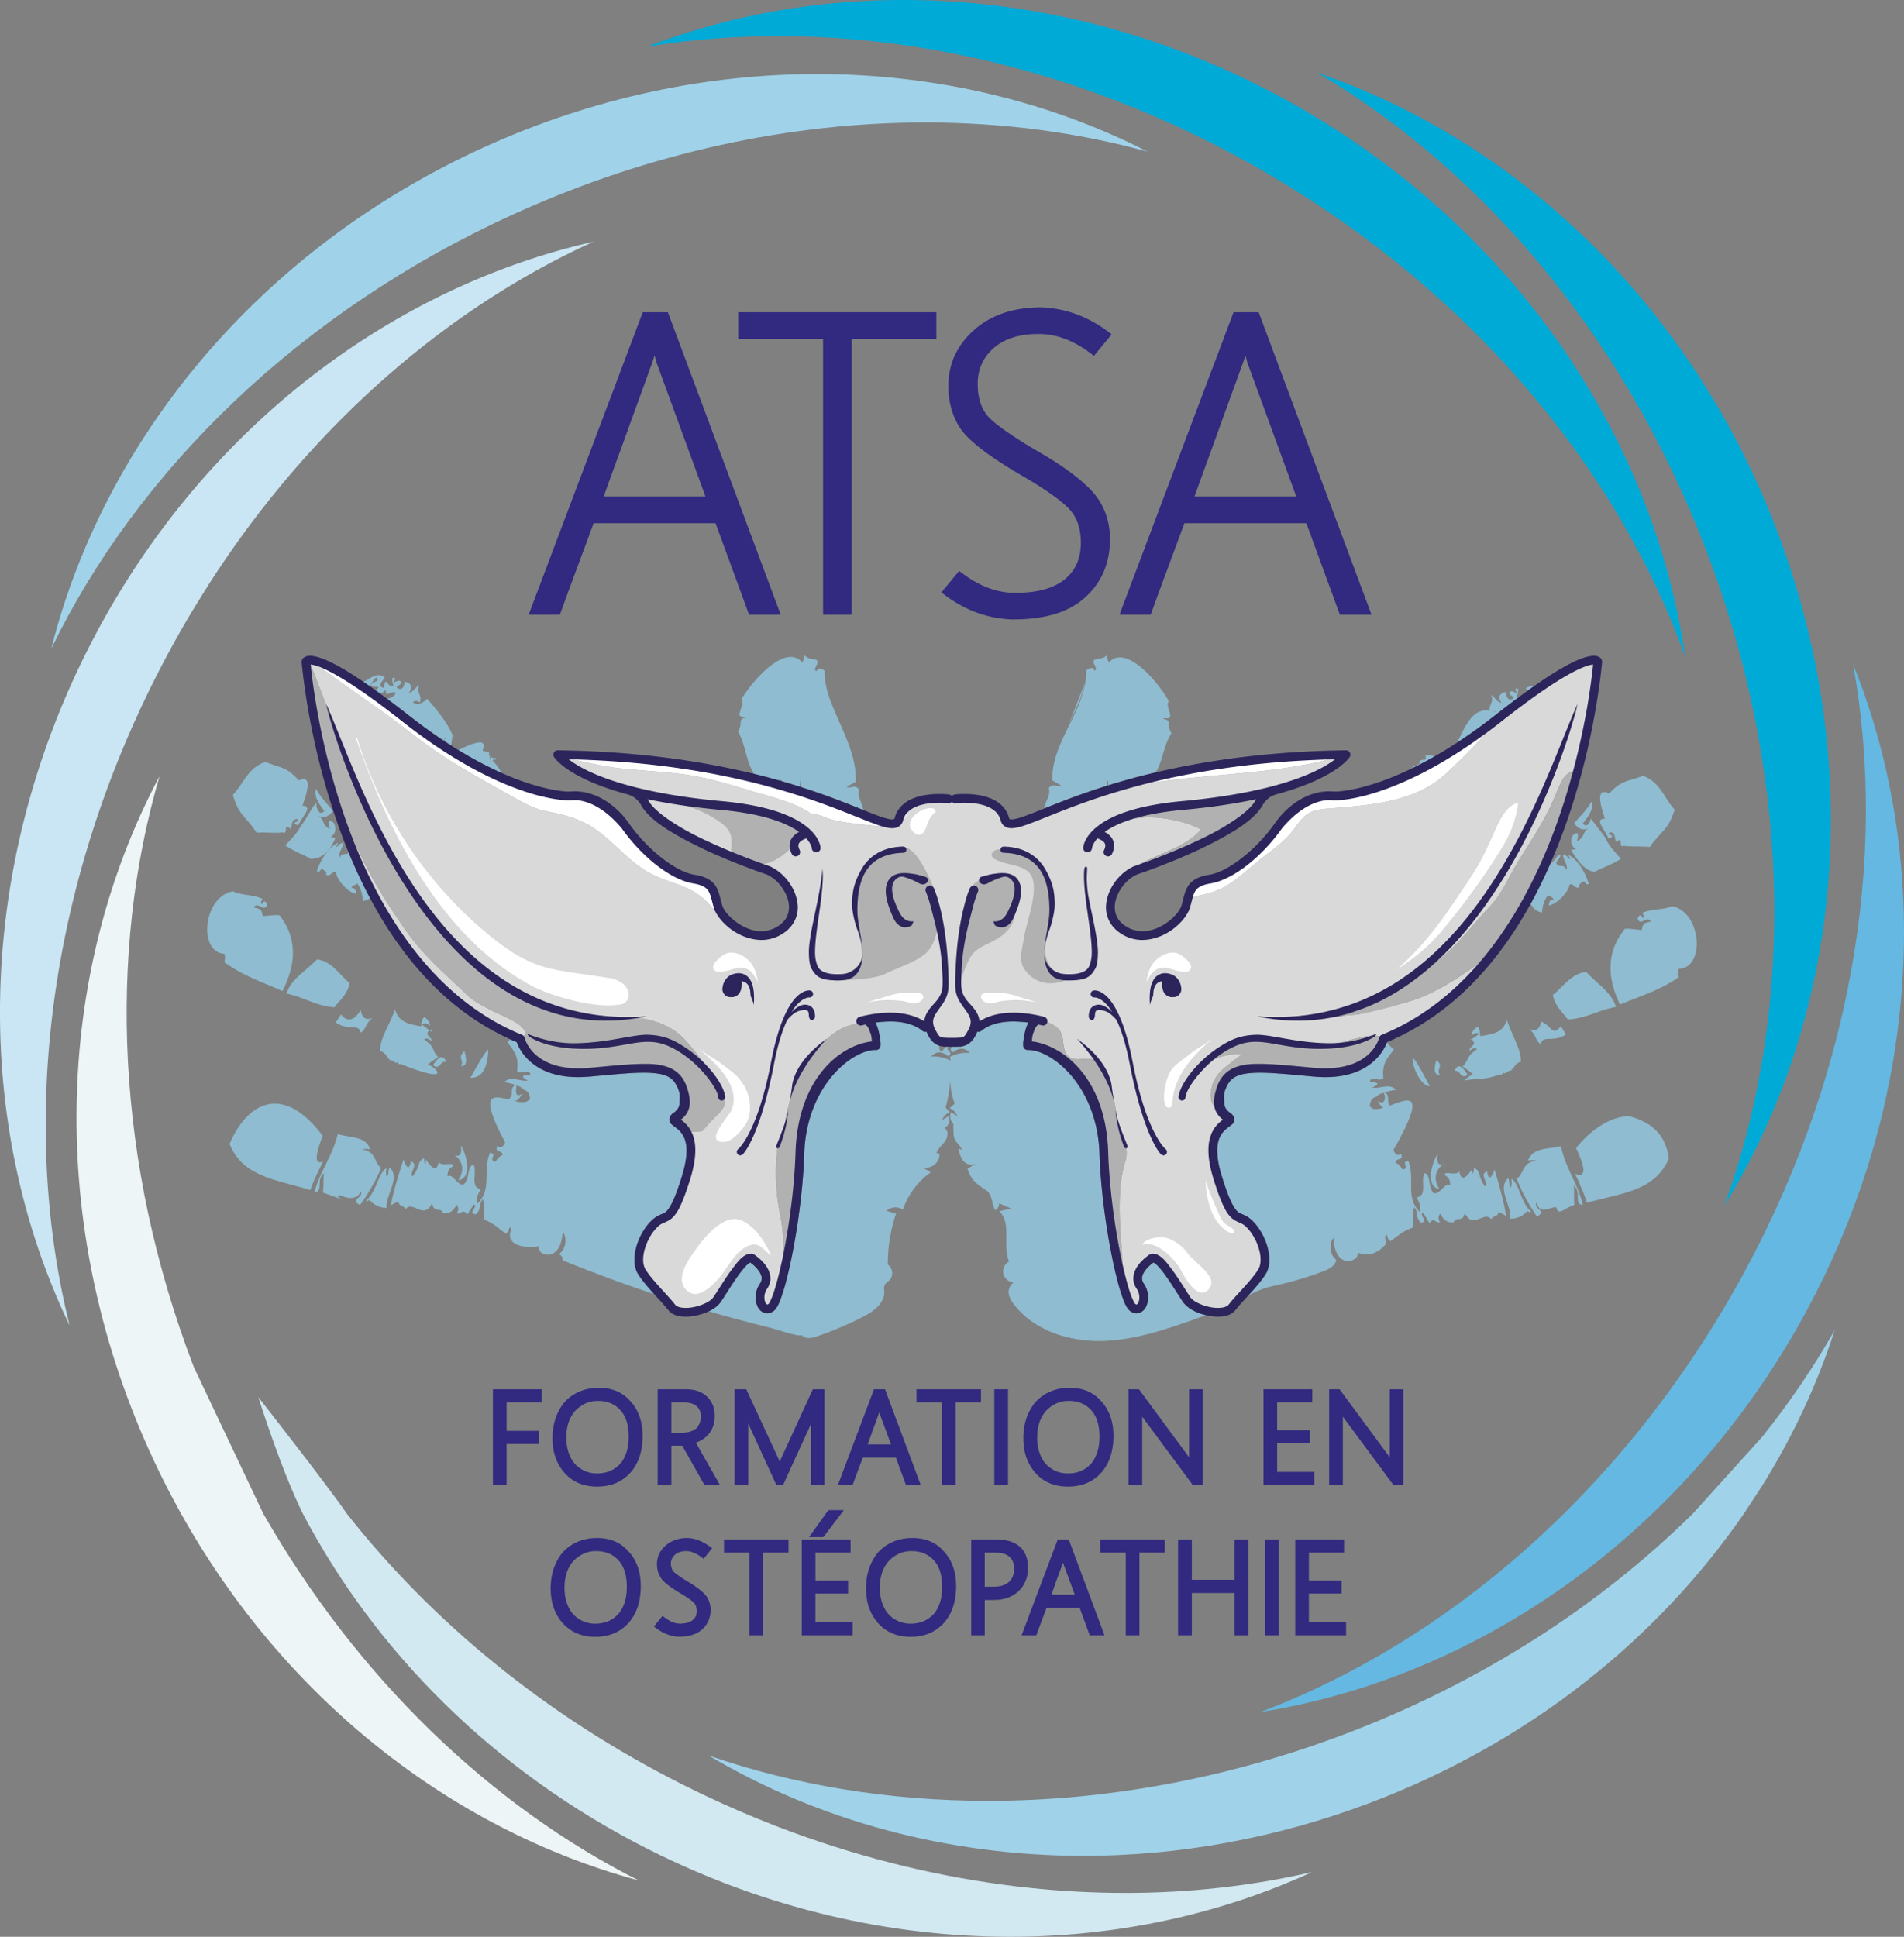
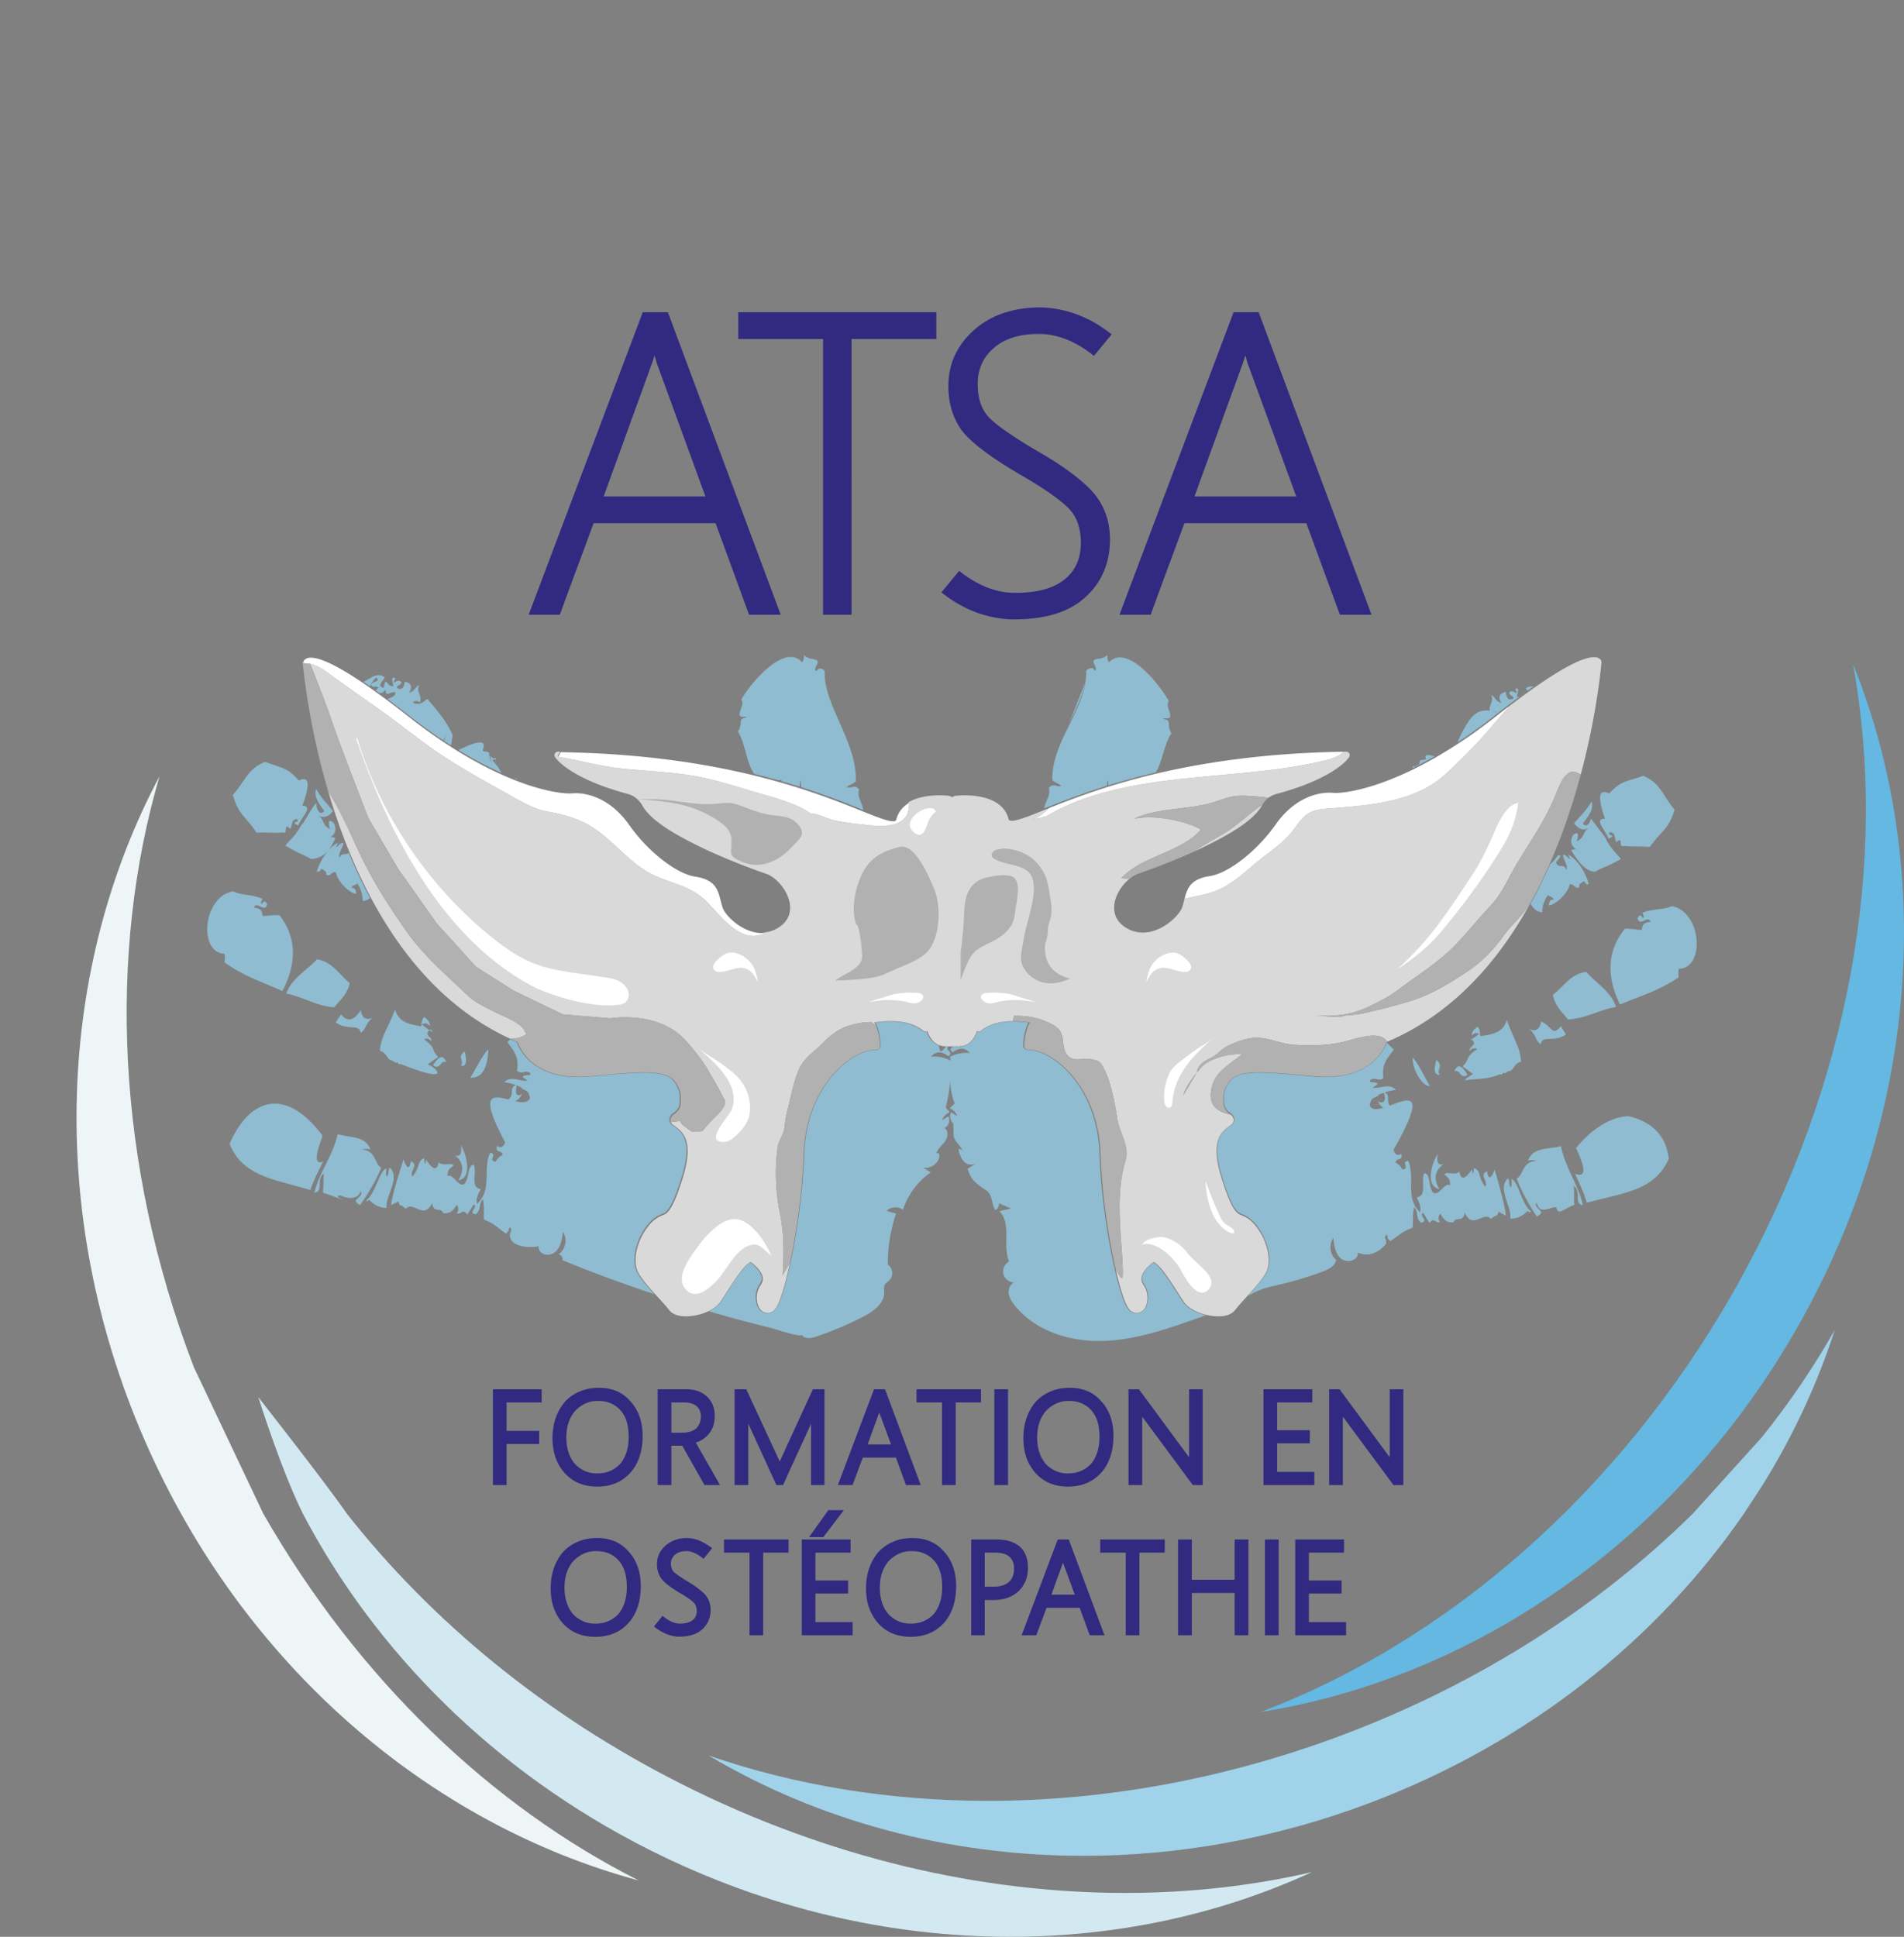
<svg xmlns="http://www.w3.org/2000/svg" width="600" height="610.256" viewBox="0 0 600 610.256">
  <rect x="0" y="0" width="600" height="610.256" fill="#808080" stroke="none" />
  <path d="M138.832 335.355c.527-.726 1.13-.951 1.808-.675-.89-2.397-2.275-2.088-4.157.926.807.795 1.59.712 2.349-.251zm-15.716-1.22c.675-.26 1.644 1.367 2.093.47.236.64.578.851 1.026.63 16.69 6.72 11.275 1.034 8.585.173 1.766-1.451 2.466-1.716 3.253-2.369-2.132-2.106-.714-2.963-4.422-5.519.745-.518 1.5-.326 2.263.578.534-1.342-2.507-1.835-.575-3.482a39.142 39.142 0 0 1-2.48-1.888c-.026.21-.063.424-.145.652-3.689-.67-7.006-1.16-8.214-5.284-2.472 6.406-4.53 8.646-4.76 12.984 2.202.798 1.898 2.107 3.376 3.056zm12.572-9.795a4.93 4.93 0 0 0-.35.276c.958.66 1.512.92.35-.276zm354.202.488c-1.102 0-1.769-1.936-4.23-2.963-.44 2.52-1.717 3.293-3.83 2.319 2.234 1.604 2.187 4.227 3.735 4.77.494-2.962 4.015-.351 7.89-3.001-.54-.893-1.043-1.733-1.573-2.606-.896 1.077-1.49 1.481-1.992 1.481zM460.9 336c.825.642 1.478.949 3.23 2.43-2.608 1.646-3.124 2.253-1.548 1.82 4.525-.458 5.778-.143 10.1-1.747.443.217.791.018 1.043-.597.47.893 1.419-.708 2.11-.422 1.517-.917 1.227-2.245 3.442-2.968-.087-4.352-2.137-6.62-4.417-13.099-1.33 4.101-4.592 4.459-8.328 5.058-.398-1.001.134-1.794-.9-2.982-1.192.817-1.92 1.705-1.84 2.823.788-.863 1.561-1.04 2.322-.527.502-.32-1.588 1.186-2.44 1.682 2.26 1.852-1.004 2.254-.526 3.666.795-.897 1.574-1.083 2.338-.555-3.78 2.466-2.38 3.36-4.587 5.418zm-325.441-12.705c.095-1.094-.62-2.034-1.758-2.857-.79.82-.763 1.452-.824 2.126.075.048.157.103.252.167.766-.532 1.542-.344 2.33.564zm350.477-35.803c.157-1.58.277-3.15 1.895-5.533.519.776 1.345.38 1.785 1.546-.944-.216-1.452.375-1.523 1.771 2.344-.248 6.15-4.076 6.523-6.556 1.178-.663 1.845 1.735 3.097.75-.349-.831.572-1.314 1.531-1.838.34.861.811 1.165 1.412.912-.94-3.563-3.52-7.756-6.439-9.232 1.597 3.432-.673-.554-1.677.104.081 1.54 1.697 3.356 1.055 4.659-.731-2.285-2.55-.179-3.25-2.42 1.635-1.84 1.802-2.523.502-2.05-.652 1.083-1.49 1.974-2.39 2.726a155.212 155.212 0 0 1-6.113 12.449c.742 1.285 1.672 2.44 3.592 2.712zm-25.846 50.788c.739.988 1.516 1.097 2.333.326-1.832-3.077-3.189-3.433-4.07-1.069.664-.24 1.243.008 1.737.743zm3.584-10.809c-.048-.04-.084-.076-.138-.117-.365.36-.22.325.138.117zm-10.614 36.122c-1.88 2.767-4.02 10.261.533 11.062-2.38-3.775-.737-6.585 1.397-7.873-1.738.617-2.381-.446-1.93-3.19zm-7.901-30.33c-.17 3.234 2.776 8.956 5.362 8.956.034 0 .067-.003.098-.003-.971-1.364-3.95-7.78-5.46-8.953zM144.403 371.89c4.604-.667 2.6-8.247.829-11.037.393 2.746-.276 3.79-2.009 3.133 2.06 1.32 3.627 4.174 1.18 7.904zm9.478-41.174c-1.56 1.113-4.682 7.471-5.683 8.827 3.54.247 5.435-2.696 5.683-8.827zm299.837 7.912c-1.247-1.76 1.4-2.583-1.071-4.648-.959 3.271-.601 4.82 1.071 4.648zm55.506-21.348c-1.384-4.74-6.124-7.346-9.321-11.046-4.763.46-7.293 4.763-10.563 7.24.731 3.756 3.164 5.502 4.69 7.75 6.024-.368 9.458-2.918 15.194-3.944zm-376.366 5.449l.02-.165c-.675-.44-.523-.258-.02.165zm374.059-58.5c3.119-1.233-1.253-.957.522-2.05 1.927.49 1.043 1.545 1.916 3.166 2.492-2.205.349 2.097 2.444 1.169 1.599.285 5.558.095 8.097.354 3.87-5.446 5.811-5.278 7.834-11.765-3.571-3.973-4.45-8.523-9.938-10.652-5.323 1.976-6.69 1.278-10.71 5.591-3.287-1.644-3.73.985-1.326 7.887-3.359.19-.463 2.79 1.16 6.3zM113.6 325.353c1.582-.488 1.56-3.136 3.883-4.66-2.13.898-3.397.087-3.8-2.432-2.17 3.43-4.24 3.88-6.21 1.35-.552.857-1.097 1.671-1.657 2.55 3.774 2.737 7.38.246 7.784 3.192zM99.879 302.28c-3.31 3.604-8.119 6.082-9.626 10.783 5.711 1.178 9.082 3.82 15.077 4.33 1.63-2.17 4.057-3.858 4.885-7.628-3.186-2.513-5.599-6.902-10.336-7.485zm-.036-27.701c.59.254 1.058-.036 1.406-.87.943.53 1.891 1.048 1.495 1.857 1.241 1.023 1.946-1.349 3.12-.67.303 2.495 4.036 6.434 6.371 6.772-.068-1.407-.569-2.027-1.5-1.858.474-1.15 1.308-.72 1.844-1.487 1.562 2.43 1.612 3.99 1.752 5.585.97-.114 1.685-.47 2.264-.948-2.38-4.475-4.608-9.234-6.686-14.273-.84.939-2.198-.304-2.885 1.606-.628-1.328 1.035-3.105 1.188-4.617-.987-.644-3.346 3.217-1.668-.148-2.955 1.398-5.67 5.516-6.701 9.05zm-4.83-14.726c-1.557 3.047-3.367 4.567-5.117 6.557 4.308 2.653 6.077 2.946 7.994 4.227 3.416.02 6.015-2.172 7.797-6.58a3.038 3.038 0 0 0-1.618-.222s2.757-1.429 1.1-4.568c-1.505-1.212-1.907-.572-1.206 1.923-2.6-1.15-1.59-3.078-3.791-4.277 1.75.985 3.33.529 4.74-1.367-1.434-1.948-3.351-3.571-5.323-6.995-.787 2.71 1.146 4.844 2.603 7.045-1.077 1.03-1.91.496-2.5-1.604.592-3.567-4.111 5.972-4.679 5.861zm51.38 71.395c-2.5 2.006.086 2.874-1.17 4.623 1.675.248 2.064-1.293 1.17-4.623zm-25.654-112.004a1.504 1.504 0 0 0-.361-.27l.361.27zm37.09 23.903a16.219 16.219 0 0 0-2.576-3.468c.262-.484.61-.56 1.044-.226.01-.686-.202-.822-.633-.407-.433-.273-.843-.538-1.275-.812.22.642.362 1.242.558 1.844-.885-1.135-.795-2.873-.795-2.873-.997-.834-2.31.022-1.923-1.197 1.392-3.89-4.064-1.485-7.768.32 5.043 3.082 9.609 5.43 13.659 7.232a8.044 8.044 0 0 1-.291-.413zm337.261 24.725c2.207 3.574 4.57 6.754 7.6 6.796 1.953-1.233 3.767-1.498 8.108-4.02-1.66-2.051-3.493-3.591-4.933-6.693-.859-1.288-4.528-6-4.528-6.002-.64 2.104-1.494 2.626-2.561 1.566 1.545-2.177 3.529-4.258 2.792-6.972-2.042 3.359-4.017 4.94-5.51 6.854 1.382 1.911 2.955 2.405 4.718 1.482-2.232 1.135-1.25 3.086-3.892 4.168.76-2.48.37-3.126-1.169-1.939-1.738 3.1 1.024 4.57 1.024 4.57a3.248 3.248 0 0 0-1.649.19zM122.854 367.877c-.79 1.077-.075 1.814-1.007 2.93-.28-.835-.182-1.77-.023-2.673-2.301.633-3.35 7.87-6.464 10.096.36.336.685.264.98-.217 1.628 1.74 3.457 2.604 5.484 2.592-.382-4.093 4.442-9.28 1.03-12.728zm89.858-12.766c-.17-.128-.33-.248-.475-.365-.105-.101-.203-.172-.303-.245-.395-.292-.887-.654-1.023-1.703l-.005-.041.007-.041c.219-1.305.89-1.763 1.427-2.133.233-.158.452-.311.615-.51.662-.667 1.194-1.332 1.204-2.959 0-.204.012-.422.023-.654.044-.806.091-1.722-.326-2.926-1.55-4.247-3.877-5.44-10.82-5.55-3.752 0-8.693.458-14.948 1.036l-2.048.188c-1.378.125-2.66.169-3.847.182-6.15 0-11.123-1.564-14.785-4.645-2.918-2.458-4.141-5.193-4.56-6.367a78.827 78.827 0 0 1-2.032-.893c-.306.285-.616.555-.931.803 2.299 3.286 3.655 4.598 3.063 9.131 1.427 1.245 2.708-.425 4.115.706l.084.56c-1.44.185-4.054.04-.812 1.77-2.412.477-5.386-1.712-7.474.56 1.177.065 2.581.478 3.697.885-2.289.883-.307 2.977-2.332 4.54-4.993-1.309-9.432-2.243-1.047 13.505-.6 1.534-1.435 1.903-2.505 1.108-.779 2.483 1.375.985 1.738 2.885-.854.265-1.588 1.004-2.263 2.134-2.547-.55.834-2.363-1.721-2.871-2.414 5.547.79 11.66-4.09 16.104-.4-1.398.184-2.966 1.194-4.618-3.482-.494-1.139-5.055-2.23-7.678-2.131.168-1.255 4.23-3.027 6.08-2 1-3.455-3.554-5.28-2.458.16-2.143.487-2.274 1.84-3.276.094-1.32-3.62.32-4.597-1.213-.501 2.823-1.818 2.57-3.95-.76-.24 1.926-.45 1.79-.629-.41-2.318.852-1.107 2.626-3.669 5.723-1.132-1.406 2.132-3.741-.51-4.804-.458 2.707-1.23 2.511-2.316-.586-1.607 4.904-3.872 12.474-3.903 14.452 2.132-1.381 1.624-.43 2.132-1.381.976 2.442.455.465 2.474 2.541 2.24-2.744 5.734 3.68 8.3-1.833.506 3.407 2.913 1.13 3.39 3.094 1.807.395 3.253-.463 4.339-2.572.605.781.775 1.632.042 2.69 1.568.468 1.78-1.687 3.314.384.69-1.063 1.367-2.131 2.04-3.18 1.654.742-2.182 2.664.672 3.122 1.939-1.844.647-3.038 2.21-4.813.521 2.054.186 4.316.326 6.44 3.537 1.506 3.638 2.09 6.941 4.472 2.042-2.07-.123-.137 1.345-2.098.803 1.79-.275.96-.067 2.907.385 3.608 6.735 3.695 8.948 3.144.057 2.86 3.582 3.437 5.449 1.673 1.631-1.541 1.994-3.96 2.265-6.188 1.53 2.2.858 5.612-1.391 7.068.836.126 1.466 1.035 1.29 1.863a476.082 476.082 0 0 0 28.88 10.688c-1.812-1.996-3.703-4.16-5.048-6.265-.791-1.262-1.193-2.815-1.193-4.613.026-4.141 2.121-9.024 5.215-12.151 1.378-1.357 2.497-1.829 3.396-2.207.55-.232.985-.417 1.325-.744 1.43-1.16 3.068-4.806 5.029-11.163.976-3.163 1.47-5.915 1.463-8.182-.06-4.65-2.211-6.269-3.635-7.342zm-50.415-8.15c.89-.342 1.638-1.102 2.239-2.305-1.7 1.054-2.272.155-1.735-2.667 1.433.54 2.276 1.023 1.269.597 1.409 1.465 2.382.397 2.946 3.476-.722 1.497-2.616 1.37-4.719.899zm-48.279 15.252a4.916 4.916 0 0 1 2.681-.025c-1.411-4.352-6.497-3.654-10.264-4.854-1.696 7.173-5.806 11.991-7.38 18.444 3.047-.312.372-4.034 3.025-6.082-.26 2.053-.033 4.045-.33 6.068a406.921 406.921 0 0 1 6.581 2.362c-1.389-.612-2.88-1.444-.933-1.444 1.798.956 5.448 1.524 6.232-1.347 1.264 2.128-3.758 2.49-.167 4.371 2.862-4.045 5.125-8.004 6.693-11.77-2.176-1.047-1.501-5.39-6.138-5.723zm-5.687 15.913c1.449.638 2.784 1.036 0 0zm-7.506-11.914c-2.302 0-.026-5.893.845-8.345-12.343-16.472-23.613-10.811-29.33 2.57 4.226 10.275 13.96 11.05 25.443 14.526.991-2.901 2.55-5.953 4.018-8.997-.39.167-.714.246-.976.246zm272.013 44.095c-.504-.727-1.133-1.713-1.86-2.855-.984-1.547-2.102-3.3-3.243-4.929-1.134-1.615-2.063-2.79-2.836-3.585-.608-.668-1.183-1.022-1.417-1.13-1.853 1.323-3.656 3.438-3.583 4.996.008.624.188 1.147.58 1.711a7.499 7.499 0 0 1 1.32 4.275c-.02 2.212-.98 4.855-3.616 5.027h-.003c-.717 0-1.433-.262-2.09-.752-1.286-1.09-1.975-3.057-3-6.177-2.809-9.094-6.083-27.422-6.626-43.49-.27-9.178-3.313-17.741-8.568-24.114-4.25-5.152-9.713-8.457-13.956-8.457h-.114a1.397 1.397 0 0 1-1.381-1.264 18.751 18.751 0 0 1-.022-.932c.357-3.681 1.223-5.673 1.643-6.45-.907-.103-3.09-.329-4.654-.329h-.04c-2.998 0-7.172.512-10.114 2.948-.365.303-.85.39-1.294.256-1.114 2.837-2.697 4.313-5.035 4.667-.044.098-.08.19-.135.297a13.35 13.35 0 0 0-.273-.256c-.25.023-.498.05-.764.05h-1.59c-.467.464-1.026.912.057 1.758 2.095-1.591 3.906-1.516 5.432.223-2.178-.23-4.282.17-6.31 1.2.1.387.175.783.231 1.19-1.98-1.02-4.032-1.439-6.157-1.255 1.534-1.754 3.342-1.791 5.426-.111 1.925-1.445-1.196-1.77 0-3.006h-.666c-.053 0-.1-.009-.152-.01-.542.574-.997 1.516-1.701 1.398-.388-.78-.465-1.322-.338-1.723-1.793-.596-3.077-2.019-4.02-4.427a1.367 1.367 0 0 1-1.303-.253c-2.939-2.43-7.118-2.946-10.12-2.946h-.04c-1.56 0-3.736.226-4.637.33.414.774 1.276 2.763 1.633 6.422.001.476-.016.79-.023.904-.063.763-.668 1.319-1.382 1.319h-.113c-4.243 0-9.703 3.305-13.953 8.457-5.258 6.373-8.304 14.936-8.577 24.115-.528 16.02-3.805 34.362-6.622 43.486-1.028 3.126-1.72 5.093-2.984 6.169-.666.501-1.384.763-2.087.763-2.668-.175-3.625-2.815-3.638-5.024 0-1.08.228-2.695 1.317-4.275.405-.583.584-1.11.584-1.7.064-1.58-1.737-3.692-3.582-5.01-.23.103-.793.449-1.405 1.124-.763.785-1.692 1.957-2.846 3.591-1.122 1.605-2.226 3.335-3.2 4.861-.748 1.172-1.393 2.182-1.906 2.918-.883 1.2-2.194 2.15-3.682 2.87a449.61 449.61 0 0 0 18.298 4.927c3.255.8 10.18 3.28 11.006 2.55.932 1.374 3.02 1.024 4.59.485a113.275 113.275 0 0 0 14.522-6.151c3.254-1.655 6.855-4.158 6.824-7.808-.007-.777-.18-1.6.158-2.3.33-.68 1.059-1.06 1.577-1.61 1.263-1.34.95-3.814-.606-4.798a49.835 49.835 0 0 1 2.588-16.066l-2.96-.877c1.33-1.311 3.635-1.47 5.131-.353a23.446 23.446 0 0 1 8.77-11.77l-2.447-1.522c2.227.5 4.704-1.114 5.144-3.353.078-.395.075-.864-.229-1.127-.204-.176-.548-.117-.72.055.426-1.443 1.74-2.483 2.664-3.708.992-1.315 1.34-3.563-.116-4.333 1.347-.56 1.97-2.402 1.239-3.665l-1.934 1.185a4.12 4.12 0 0 1 2.415-2.497l-1.33-1.466a44.596 44.596 0 0 0 1.455-8.417c.106 2.462.464 4.885 1.416 7.148l-1.589 1.492a4.18 4.18 0 0 1 2.387 2.473l-1.959-1.214c-.57 1.171-.257 2.707.725 3.563.012.01-.01 3.938.263 4.574.7 1.627 2.13 2.497 2.709 4.177-.253-.509-.793-.926-1.37-.664.882 3.972 2.69 5.506 5.423 4.6-.814.494-1.699 1.022-2.55 1.535 1.178 3.752 2.804 4.681 5.303 6.451 2.701 1.345 2.06 4.235 3.433 6.62.783-.388 1.27-1.3 1.157-2.167l3.815 1.627-3.705.88c3.98 3.8.927 10.76 3.087 15.821-1.373.72-2.147 2.424-1.785 3.932s1.827 2.674 3.377 2.69c-1.273.55-1.873 2.108-1.697 3.482.177 1.375.968 2.59 1.827 3.677 6.457 8.176 17.528 11.583 27.942 11.262 10.414-.321 20.428-3.852 30.244-7.345l2.158-.768c-2.827-.657-5.665-1.997-7.215-4.092zm140.512-58.592c-5.928 0-12.323 4.503-16.7 10.044 3.18 6.679 3.078 9.37-.31 8.071 1.392 3.086 2.868 6.183 3.725 9.137 11.606-3.194 21.348-3.733 25.82-13.885-.827-7.027-5.005-11.483-12.535-13.367zm-44.733 17.362c-2.648.982.574 3.392-.612 4.779-2.443-3.186-1.188-4.933-3.518-5.817-.244 2.19-.45 2.318-.619.382-2.216 3.274-3.545 3.497-3.987.67-1.06 1.555-4.668-.316-4.628 1.09 1.308 1.05 1.66 1.167 1.743 3.326-1.765-1.177-3.368 3.391-5.337 2.313-1.68-1.911-.694-5.99-2.868-6.152-1.096 2.559 1.055 7.198-2.388 7.594.93 1.669 1.484 3.276 1.046 4.66-4.754-4.576-1.375-10.613-3.683-16.196-2.55.427.765 2.343-1.771 2.784-.678-1.124-1.381-1.863-2.249-2.14.455-1.913 2.559-.36 1.791-2.831-1.055.74-1.86.34-2.416-1.2 10.893-19.189 4.702-16.144-1.166-13.983-1.174-1.518.286-3.258-1.678-4.12 1.224-.391 2.68-.78 3.645-.804-2.037-2.325-5.077-.253-7.48-.743 3.326-1.67.675-1.581-.734-1.816l.104-.555c1.412-1.088 2.704.6 4.126-.597-.458-4.55.94-5.834 3.312-9.065a14.05 14.05 0 0 1-2.204-2.202c-.822 2.224-4.962 10.936-19.321 10.936h-.1c-1.167 0-2.423-.06-3.739-.182l-2.125-.194c-6.22-.575-11.133-1.03-14.882-1.03-6.936.11-9.263 1.303-10.816 5.556-.414 1.193-.365 2.108-.322 2.912.014.234.025.455.025.665.016 1.635.545 2.297 1.18 2.934.182.221.403.374.635.532.539.37 1.21.828 1.43 2.133l.008.04-.005.042c-.134 1.051-.632 1.414-1.036 1.705-.1.074-.199.145-.286.23a25.5 25.5 0 0 1-.487.375c-1.42 1.07-3.567 2.692-3.627 7.348 0 2.316.49 5.07 1.46 8.18 1.946 6.334 3.586 9.98 5.014 11.148.357.343.79.526 1.343.758.899.378 2.019.85 3.395 2.204 3.106 3.152 5.2 8.034 5.214 12.154 0 1.804-.397 3.357-1.182 4.61-1.475 2.3-3.6 4.673-5.558 6.813 1.55-.86 3.126-1.664 4.802-2.241 1.585-.547 3.233-.884 4.868-1.258a108.126 108.126 0 0 0 13.978-4.21c1.816-.684 3.881-1.742 4.14-3.665-1.976-1.613-2.385-4.827-.875-6.883.23 2.377.591 5.011 2.432 6.533 1.84 1.521 5.508.506 5.297-1.873 3.577 1.347 6.538-.005 8.891-2.842.23-1.98-.845-1.149.028-2.92 1.423 1.986-.68-.006 1.286 2.128 3.343-2.28 3.471-2.873 7.048-4.288.192-2.14-.09-4.377.508-6.428 1.526 1.802.203 2.963 2.067 4.877 2.87-.388-.932-2.4.764-3.108.642 1.063 1.298 2.143 1.95 3.23 1.602-2.045 1.733.17 3.323-.298-.7-1.077-.496-1.933.109-2.69 1.047 2.144 2.472 3.04 4.274 2.69.55-1.97 2.913.363 3.438-2.985 2.49 5.624 6.052-.787 8.277 2.025 2.029-1.977 1.536-.09 2.53-2.463.522.932 0 0 2.09 1.434.062-2.003-2.008-9.628-3.507-14.555-1.147 3.057-1.935 3.239-2.365.544zm-33.298-21.698c-.335 0-.731-.139-1.175-.457.5 1.003 1.104 1.697 1.802 2.116-2.04.603-3.763.725-4.307-.78.627-3.052 1.596-1.98 3.03-3.387-1.396.493-.288-.013 1.366-.557.753 1.6.36 3.065-.716 3.065zm91.51-61.875c-2.04 1.175-6.241.781-9.263 2.095.198.586.742 1.314.126 1.71-.637-1.19-1.18-1.157-1.63.101.785 2.725 3.179-1.244 4.087 1.01-1.983.368-2.446.497-2.8 2.628-.289.033-5.473-.755-5.396-.27-5.383 6.662-5.87 14.573-1.46 23.733 6.825-2.826 12.463-4.444 18.54-8.604-.182-.982-.238-1.883.078-2.667 8.356-.203 7.097-18.037-2.282-19.736zm-45.334 80.202a4.77 4.77 0 0 1 2.717.073c-4.642.207-4.123 4.59-6.288 5.56 1.448 3.817 3.615 7.829 6.36 11.955 3.684-1.813-1.352-2.327-.05-4.38 1.047 4.164 4.123 1.252 6.205 1.507.614 2.85 2.305.332 5.675-.773-.231-2.067.056-4.029-.176-6.094 2.606 2.13-.175 5.762 2.871 6.17-1.434-6.493-5.404-11.434-6.927-18.601-3.767 1.077-8.814.234-10.387 4.583zm-5.228 5.776c.117.92.172 1.869-.165 2.725-.87-1.188-.131-1.894-.896-2.988-3.482 3.348 1.203 8.655.7 12.753 2.036.084 3.876-.733 5.522-2.45.33.49.69.556 1.082.199-3.133-2.263-3.972-9.53-6.243-10.24zM89 312.265c4.666-9.039 4.393-16.957-.818-23.753.082-.474-5.033.184-5.429.111-.251-2.109-.762-2.257-2.728-2.692.993-2.204 3.294 1.803 4.148-.882-.437-1.272-.995-1.331-1.674-.175-.583-.4.014-1.094.179-1.683-2.958-1.39-7.154-1.099-9.199-2.349-9.427 1.473-11.14 19.254-2.79 19.67.304.805.22 1.723.026 2.678 5.903 4.288 11.522 6.062 18.285 9.075zm-5.957-49.945c1.92 0 4.066.236 5.97-.059 2.066 1.02-.001-3.412 2.481-1.105.93-1.587.05-2.675 1.995-3.119 1.763 1.155-2.617.748.455 2.054 1.718-3.426 4.695-5.977 1.356-6.247 2.538-6.85 2.157-9.491-1.144-7.926-3.884-4.386-5.31-3.77-10.538-5.856-5.574 1.964-6.579 6.489-10.23 10.375 1.835 6.529 3.802 6.414 7.487 11.944a30.743 30.743 0 0 1 2.168-.061zm395.732-42.773c-.24.06-.506.05-.81-.097.736-2.18.573-2.954-.491-2.324 1.482 3.07-.794-.517-1.9 1.149.38 1.264 1.93 1.088 1.16 1.917-1.28.587-2.021-.132-2.22-2.16-2.095.46-2.549 1.611-1.362 3.451-2-.527-2.252-2.357-3.247-2.418 1.024 1.932-.845 3.137-.43 4.874-4.335-.593-6.578 1.948-10.239 9.997a170.094 170.094 0 0 0 12.123-8.73 333.51 333.51 0 0 1 7.416-5.659zm-6.92 4.936a18.25 18.25 0 0 0-1.347-.356c.453-.045.926.098 1.347.356zm11.417-8.183c-.778-.14-1.59-.033-2.445.55.125.258.317.538.516.822.658-.474 1.3-.93 1.93-1.372zm-3.432 2.46c.235-.172.457-.33.689-.499-.191-.083-.41.18-.69.499zm-32.844 22.317c.039-.104.074-.203.115-.31-.472.288-.887.539-1.32.804-.442-.436-.66-.307-.653.388a.804.804 0 0 1 .434-.167c.47-.232.943-.47 1.424-.715zm2.26-2.436c.377 1.225-.915.33-1.91 1.128 0 0-.007.542-.16 1.21a122.764 122.764 0 0 0 4.908-2.663c-1.915-.62-3.176-.621-2.838.325zm-286.856 6.551c-.022.05-.05.077-.072.121.293.114.592.233.878.34-.173-.225-.43-.39-.806-.46zm174.373-16.941c2.111-4.472 4.255-8.815 5.124-13.024l-5.124 13.024zM118.53 213.448c1.676 1.638-1.42.988-1.613 2.522.903.793 1.465.066 2.338.6-.276.494-.603.723-.937.913.409.293.825.595 1.244.9.725.007 1.41-.169 1.97-1.221-.04 2.854 1.366.609 2.94.973.507.902-.966 1.642-2.394 2.103 2.05 1.53 4.202 3.175 6.49 4.968a172.36 172.36 0 0 0 11.08 8.047c.588-.613 1.026-1.347 1.102-2.156-.045.66-.37 1.45-.848 2.323.75.497 1.494.984 2.226 1.45.202-1.004.363-2.094.473-3.295-1.961-4.713-6.227-9.3-7.89-11.314-.375-.225-2.13 2.616-4.648 1.035.776-.578 1.504-.562 2.185.048 1.04-2.04-1.309-3.34-.115-5.424-.98.048-1.292 1.861-3.275 2.36 1.241-1.826.804-2.997-1.311-3.512-.23 2.016-.986 2.718-2.269 2.104-.747-.849.784-.648 1.233-1.875-1.105-1.689-3.46 1.739-1.91-1.225-1.063-.653-1.256.113-.578 2.296-2.045.943-2.358-3.758-3.11.667-2.32-.586-.224-2.12.353-3.317-2.535-1.83-4.742.57-6.74 1.413.654.445 1.326.91 2.013 1.392.592-1.113 1.257-2.077 1.99-2.775zm114.008 17.03c2.533 4.251 2.394 9.111 5.096 13.355 2.714.665 5.293 1.349 7.734 2.04.316-.077.57-.151.715-.229.13.208.23.376.316.526 1.933.558 3.778 1.118 5.54 1.677.128-.608.211-1.299.237-2.094.288.706.267 1.482.27 2.255 7.967 2.548 14.173 5.032 18.779 6.879l.294.118.456.184c-.144-2.203-2.023-4.028-1.232-6.445-1.625-1.801-2.304-.146-3.948-.74.912-.73 1.959-.998 2.868-1.735.58-12.348-10.225-24.169-9.773-34.807-.977-1.102-1.876-1.095-2.698.02-1.105-.82 1.002-2.378.36-3.32-1.476-.98-2.533-.101-4.19-1.806.002.729.022 1.451-.567 2.324-5.876-6.515-17.13 7.807-19.18 11.763 1.026 1.395-.748 3.426-.542 4.994.896.823 1.447.088 2.324.616-3.292.45-1.007 1.663-2.86 4.425zm116.267 17.11c.027-.633.079-1.26.34-1.838.012.626.067 1.174.143 1.686 4.449-1.38 9.43-2.765 14.949-4.067 2.288-3.975 2.447-8.463 4.904-12.358-1.796-2.796.572-3.981-2.734-4.517.85-.47 1.468.22 2.321-.533.274-1.576-1.445-3.649-.418-5-1.934-3.94-12.868-18.545-18.854-12.275-.542-.898-.53-1.599-.508-2.33-1.7 1.652-2.743.768-4.221 1.683a.7.7 0 0 0-.108.266l-.904 2.233c-.425.042-.896.284-1.413.742.205 12.253-10.933 22.05-10.697 34.554.927.745 1.914 1.057 2.877 1.786-1.672.565-2.318-1.098-3.995.644.739 2.459-1.222 4.245-1.399 6.466 4.822-1.931 11.33-4.518 19.717-7.141zm-4.19-39.268c-.176.948 1.393 2.345.357 3.078-.318-.743-.726-1.032-1.225-.869l.869-2.209z" fill="#8fbcd0" />
  <path d="M95.96 208.957l-.51-.51-.062.257.048.382.7.016-.137-.145h-.039zm408.61-.824c-.134-.365-.926-1.116-2.302-1.063-2.93.059-9.29 2.227-26.195 15.06-2.53 2.693-4.807 5.371-6.626 7.505-4.193 4.922-8.866 9.553-13.548 13.95-10.119 9.5-24.939 10.167-37.926 11.227-5.323.435-6.771 1.713-9.862 5.97-3.396 4.673-6.984 6.794-11.411 10.345-5.053 4.06-8.973 8.29-15.272 10.164-2.682.798-5.424 1.261-8.141 1.889-.207.767-.394 1.562-.65 2.388-.779 2.88-6.666 8.373-12.544 8.275-1.774-.011-3.554-.455-5.315-1.551-2.712-1.73-3.666-3.89-3.683-6.26-.042-3.312 2.171-7.023 4.927-9.21a39.384 39.384 0 0 1-2.675-.104c6.48-7.072 18.974-8.127 25.12-15.339-4.505-2.642-14.636-4.83-20.921-3.417.354-.179.686-.39 1.063-.542 7.9-3.113 17.267-2.159 25.48-5.186 3.144-1.152 5.39-1.654 8.624-1.482 1.136.06 4.26.21 7.05.62.667-.51 1.381-.851 2.18-1.122a105.09 105.09 0 0 0 3.509-1.004c2.416-1.256 4.924-2.47 7.351-3.507 1.154-.491 2.324-.998 3.485-1.495-1.16.497-2.33 1.005-3.483 1.496a108.658 108.658 0 0 0-7.354 3.507c8.09-2.467 13.007-5.12 15.896-7.172l.01-.005c2.796-1.972 3.722-3.398 3.808-3.535.213-.348.22-.775.026-1.138a1.088 1.088 0 0 0-.98-.56c-.282 0-.552.01-.831.019-1.083 1.314-3.56 2.193-6.012 2.787-28.26 6.86-62.568 2.678-87.596 17.543l-4.701 1.141c1.791-.485 3.674-1.947 5.513-3.705-.69.276-1.367.55-2.003.798-4.88 1.981-8.245 3.228-9.748 3.195-.441 0-.659-.084-.756-.157-.095-.07-.185-.159-.28-.488-.87-3.32-3.456-5.206-6.132-6.174-2.692-.993-5.608-1.197-7.683-1.202-1.666 0-2.787.139-2.824.142-.323.042-.778.223-1.118.469-.34-.246-.804-.427-1.128-.47-.039-.002-1.157-.141-2.82-.141-2.082.005-4.986.209-7.692 1.202-.712.26-1.437.591-2.12.993l.014.285.19-.12c.315 7.089-6.141 7.75-12.653 7.047-3.64-.393-7.617-.773-11.252-1.632-2.313-.544-4.84-2.076-7.173-2.059-3.292-2.494-9.39-4.436-13.704-5.647-7.745-2.165-15.638-4.971-23.55-6.28-7.5-1.23-14.594-1.453-22.102-2.226-7.13-.729-13.28-2.581-20.107-3.672l.053-.114-.248-.045.7-1.478-.586-.012c-.41-.008-.778.21-.98.561-.206.363-.189.79.02 1.138.201.307 4.339 6.671 23.227 11.715 1.579.542 2.845 1.354 4.087 3.22 2.807 5.37 11.506 10.027 19.973 14.106 9.837 4.59 19.488 7.828 19.513 7.831 3.713 1.537 7.332 6.406 7.276 10.624-.02 2.372-.976 4.531-3.683 6.26-1.414.885-2.857 1.351-4.296 1.49l-.396.185.602-.025c-.547.276-1.21.53-2.008.74-3.175.836-6.255-.704-9.04-2.978-3.18-2.541-5.995-6.085-8.127-8.188a22.344 22.344 0 0 0-.99-.899c-5.22-4.268-11.757-4.58-17.806-8.4a36.977 36.977 0 0 1-3.724-2.715c-3.516-2.834-6.61-6.138-10.097-8.902-1.554-1.206-3.178-2.316-4.963-3.223-3.72-1.891-7.617-2.907-11.629-3.616-4.207-.742-7.689-2.686-11.492-4.829-7.044-3.959-14.831-8.216-21.644-12.677-7.148-4.69-13.682-10.206-20.598-15.047-4.495-3.15-8.791-6.193-13.347-9.446-2.093-1.501-5.148-4.026-7.977-4.562.38.946 5.022 12.569 7.11 18.863 2.19 6.556 11.204 29.68 11.204 29.68l9.346 15.938 12.13 17.183L150 304.613l11.824 7.496 15.557 7.508 14.934 1.244s15.295-2.62 23.882 7.134c5.736 6.5 7.24 9.737 7.24 9.737s4.478 7.641 4.386 7.979c-.117.335 2.675 1.345-2.243 6.051-4.908 4.71-3.46 4.71-5.365 4.71-1.892 0-2.009.226-2.676-.22-.67-.453-1.668-1.24-1.668-1.24l-.901-.666-.667-1.125-2.88.34c.263.645.732.815 1.06 1.13 1.404 1.12 4.144 2.576 4.214 7.93.005 2.075-.4 4.779-1.468 8.25-2.41 7.823-3.99 10.373-5.097 11.282-.963.93-2.522.781-4.732 2.946-2.98 3.03-5.108 7.779-5.13 11.966 0 1.593.323 3.139 1.157 4.459 2.559 4.025 7.118 8.241 9.456 11.268 1.23 1.523 3.216 1.953 5.278 1.973 3.998-.062 8.708-1.671 10.775-4.461 1.171-1.694 3.122-4.944 5.108-7.776.993-1.423 1.987-2.718 2.86-3.619.762-.834 1.481-1.219 1.657-1.258 1.788 1.242 3.89 3.507 3.814 5.323-.008.586-.156 1.172-.63 1.861-.896 1.29-1.264 2.762-1.264 4.11.016 2.226.973 4.598 3.361 4.757.673 0 1.328-.265 1.906-.695 1.22-1.038 1.889-2.963 2.901-6.043.745-2.441 1.538-5.538 2.291-9.073-.74 1.295-1.526 2.59-2.305 3.917.358-6.74.522-12.817-.864-19.54-1.34-6.476-1.674-14.17-.723-20.705.349-2.38 1.897-3.883 2.173-6.322.235-2.148.366-3.18.896-5.267.993-3.794 1.998-9.307 3.596-12.887 1.808-4.079 4.715-5.457 7.661-8.531 1.7-1.789 3.92-3.527 6.077-4.57 2.028-.988 4.185-1.384 6.355-1.786l2.712-.178c.447.29.957.647 1.47 1.048-.284-.647-.496-.95-.496-.95s3.038-.386 5.097-.386c3.635-.014 7.566.72 10.337 3.019.374.307.876.326 1.264.086l.103.26c1.412 3.607 3.484 4.595 5.973 4.595h3.557c2.486 0 4.556-.988 5.96-4.595l.103-.251c.399.231.895.212 1.264-.095 2.7-2.232 6.492-2.983 10.04-3.016l.347-1.68c4.611 0 8.2.614 12.242 2.843 1.983 1.102 2.798 2.316 3.113 4.523.282 1.983.288 4.464 2.271 5.775 1.872 1.244 4.704.011 6.766.538 2.293.58 2.564.508 3.65 2.408 2.365 4.168 3.763 11.414 4.446 16.087.64 4.489 4.063 9.014 2.668 13.408-3.789 11.833-.617 28.33-.89 36.189-.064 2.145-1.259-.304-2.243-2.004.625 2.735 1.255 5.154 1.863 7.14 1.019 3.08 1.694 5.005 2.902 6.043.577.43 1.244.695 1.914.695 2.39-.16 3.348-2.53 3.364-4.757 0-1.348-.38-2.82-1.272-4.11-.466-.689-.625-1.275-.63-1.86-.081-1.817 2.033-4.082 3.813-5.324.185.04.899.424 1.652 1.258.876.901 1.886 2.196 2.871 3.619 1.978 2.832 3.923 6.082 5.092 7.776 2.07 2.79 6.793 4.4 10.785 4.46 2.068-.019 4.063-.449 5.276-1.972 2.333-3.027 6.897-7.243 9.466-11.268.82-1.32 1.144-2.866 1.144-4.459-.02-4.187-2.142-8.936-5.128-11.966-2.21-2.165-3.763-2.017-4.728-2.946-1.105-.91-2.684-3.46-5.095-11.283-1.08-3.47-1.476-6.174-1.476-8.25.076-5.353 2.818-6.81 4.219-7.928.413-.41 1.074-.564 1.219-1.777-.145-.913-.533-1.35-.935-1.669-5.117-1.107-7.438-3.685-5.859-9.243 1.35-4.732 5.809-6.727 9.341-9.843-3.139-.15-6.26.483-9.1 1.694-1.636.705-2.941 1.512-4.147 2.951-.295.358-.65.776-1.007 1.236l-4.17 7.037c.376-2.023 2.51-4.966 4.17-7.037l.059-.114c.363-2.65 2.633-3.68 4.679-4.746 1.816-.945 3.09-2.592 4.89-3.54 2.363-1.25 6.183-2.564 8.677-2.66 4.486-.172 8.057 1.99 12.683 2.238 4.665.246 9.014.232 13.793-.622 3.51-.636 10.711-3.574 13.972-1.615.584.346.988.776 1.267 1.255 20.38-8.592 34.685-24.956 44.698-42.867a68.418 68.418 0 0 1-5.178 6.057c-1.948 2.02-3.588 4.612-5.471 6.8-2.484 2.9-5.156 5.462-8.343 7.585-6.137 4.107-12.228 7.873-19.46 9.932-3.61 1.03-7.189 2.042-10.796 2.86-1.752.39-3.544.895-5.377 1.085-1.573.168-3.267.061-4.709.745l-10.953-.558c7.893.405 13.126.483 19.895-2.748 3.136-1.504 6.065-2.946 8.844-5.033 6.2-4.66 12.973-8.769 18.439-14.438 3.875-4.015 7.067-8.1 10.81-12.055 4.052-4.258 5.804-9.124 8.853-14.092 3.78-6.133 7.748-11.936 10.733-18.523 1.071-2.363 2.037-5.094 3.273-7.29.49-.879 1.746-2.232 2.748-2.472 1.213-.295 1.997.377 3.01.82 5.34-19.964 6.495-35.31 6.537-35.34l-.106-.572zm-349.064 110.54c-3.047-1.6-5.848-2.829-8.454-5.328-6.924-6.649-13.509-12.106-19.264-20.342-6.094-8.718-11.316-16.985-15.797-27.012-.81-1.813-5.212-11.723-8.52-16.491 8.308 28.086 24.86 62.913 57.316 77.786 1.844-.014 3.618-.427 5.136-1.431l-.51-.837c-.968-2.807-7.848-5.262-9.907-6.345zm220.887-50.409c.497-.22.996-.452 1.493-.689 8.425-4.045 17.068-8.682 19.92-14.02-4.09 2.749-7.614 6.275-11.626 8.75-3.395 2.084-6.693 3.783-9.787 5.96z" fill="#d9d9d9" />
  <path d="M221.041 282.618a15.4 15.4 0 0 1 1.183 1.054c2.095 2.068 4.838 5.497 7.932 8.033.03.023.06.044.09.068 2.76 2.231 5.811 3.735 8.95 2.905a9.96 9.96 0 0 0 2.008-.737l-.602.025-.004.001-.42.028c-5.882.103-11.76-5.393-12.544-8.272-.684-2.168-.91-4.151-1.984-5.94-1.097-1.819-3.108-3.052-6.565-3.568-6.04-.899-15.107-8.11-20.849-16.338-5.597-7.94-12.544-9.966-16.876-9.949-.422 0-.823.014-1.203.053-.173.008-.421.022-.72.022-4.98.009-23.725-2.993-50.765-24.264-20.297-15.914-27.495-18.444-30.667-18.514-1.378-.047-2.162.7-2.302 1.072l-.059.304.355.357H96l.16.163c3.223-.401 7.082 2.843 9.579 4.64 4.556 3.253 8.852 6.297 13.347 9.447 6.916 4.84 13.45 10.356 20.598 15.046 6.813 4.461 14.6 8.718 21.644 12.677 3.803 2.143 7.285 4.088 11.492 4.83 4.012.708 7.91 1.724 11.628 3.615 1.789.907 3.412 2.018 4.964 3.223-.083-.066-.173-.122-.256-.187.084.065.174.122.257.188 3.499 2.745 6.604 6.048 10.097 8.9.92.737 1.887 1.426 2.87 2.092a43.657 43.657 0 0 1-2.87-2.091 36.932 36.932 0 0 0 3.724 2.715c6.028 3.806 12.54 4.134 17.75 8.361.019.015.038.026.056.04zm17.962 11.896c.416-.105.75-.244 1.099-.376-.348.133-.683.27-1.099.378-2.305.615-4.567-.035-6.7-1.308 2.133 1.272 4.394 1.923 6.7 1.306zm-99.508-56.425c-7.148-4.681-13.69-10.197-20.593-15.038a1519.196 1519.196 0 0 1 0-.001c6.904 4.843 13.444 10.356 20.592 15.038 1.231.808 2.521 1.6 3.806 2.394-1.284-.793-2.574-1.585-3.805-2.393zm33.13 17.515c-4.207-.742-7.689-2.68-11.5-4.832-2.348-1.32-4.782-2.684-7.23-4.066 2.448 1.382 4.882 2.745 7.23 4.065 3.81 2.15 7.292 4.092 11.5 4.832a59.607 59.607 0 0 1 0 .001zm113.858-2.65l-.19.122c.046 2.557-.82 4.245-2.258 5.32 1.438-1.075 2.303-2.763 2.257-5.32-1.744 1.104-3.205 2.722-3.825 5.052-.086.329-.173.413-.27.49-.098.068-.31.149-.748.149-1.51.044-4.88-1.206-9.762-3.187-14.714-5.897-44.084-17.797-95.048-18.578l-.642 1.37c6.716 1.094 12.82 2.904 19.85 3.624 2.922.3 5.773.52 8.614.747-2.84-.226-5.691-.446-8.612-.746-7.033-.72-13.135-2.53-19.853-3.624l-.053.114c6.827 1.088 12.976 2.94 20.107 3.669 7.508.773 14.603.996 22.102 2.226 7.912 1.309 15.805 4.116 23.55 6.28 4.313 1.211 10.412 3.153 13.704 5.647 2.333-.016 4.86 1.515 7.173 2.06 3.635.862 7.61 1.238 11.252 1.632 6.512.702 12.967.041 12.652-7.048zm-68.52-8.722c-1.302-.214-2.579-.367-3.86-.529 1.281.162 2.557.314 3.858.528.945.156 1.888.39 2.832.585-.944-.194-1.886-.429-2.83-.584zm23.538 6.274c-2.892-.81-5.806-1.7-8.729-2.575 2.923.875 5.838 1.765 8.73 2.575zm13.71 5.642c-1.621-1.227-3.922-2.317-6.352-3.255 2.43.937 4.732 2.027 6.353 3.254.421-.003.855.09 1.287.173-.433-.084-.867-.176-1.288-.172zm168.17-19.29c-48.611.77-77.523 11.664-92.798 17.766-1.836 1.758-3.722 3.22-5.513 3.705l4.701-1.144c25.031-14.862 59.34-10.683 87.596-17.543 2.452-.592 4.93-1.47 6.015-2.784zm46.067-7.224c1.82-2.131 4.096-4.812 6.626-7.505a312.53 312.53 0 0 0-4.47 3.449c-27.042 21.268-45.793 24.272-50.768 24.27-.298 0-.555-.017-.725-.026-.38-.041-.776-.05-1.194-.055-4.341-.011-11.283 2.008-16.876 9.96-5.756 8.219-14.812 15.428-20.858 16.33-3.448.518-5.466 1.746-6.556 3.573-.673 1.105-1.013 2.29-1.34 3.552 2.718-.628 5.46-1.094 8.141-1.892 6.3-1.875 10.22-6.104 15.273-10.164 4.427-3.551 8.015-5.671 11.408-10.345 3.094-4.257 4.539-5.532 9.865-5.967 12.987-1.063 27.804-1.727 37.923-11.23 4.685-4.394 9.358-9.025 13.551-13.95zm-277.43 78.55c-18.467-3.01-23.899-1.66-39.408-14.805-20.239-17.164-33.583-39.375-40.014-60.737l-.432-.09c9.874 28.74 26.482 62.69 55.637 78.197 4.71 2.497 18.974 7.346 27.885 5.705 3.775-.697 3.591-7.08-3.668-8.27zm102.3-53.36l-.192-.196.183.194c-3.33-1.207-10.175 3.762-6.571 7.23 2.427 2.326 3.669.08 4.344-2.01.602-1.866 1.462-3.25 2.868-4.327-.218-.273-.404-.618-.638-.892h.006zm-67.07 104.947c2.093.292 3.474-.82 4.83-2.096 2.084-1.958 3.94-4.33 4.221-7.298.502-5.362-2.034-9.958-6.01-12.965-1.832-1.395-3.796-2.971-5.825-4.16-1.875-1.113-2.968-1.945-4.321-2.915 5.479 4.768 13.316 11.662 10.454 19.295-.72 1.956-8.23 9.472-3.348 10.139zm3.486 24.372c-4.071.52-8.52 5.418-10.775 8.568-2.609 3.627-7.38 9.693-3.817 13.612 3.175 3.516 7.505-.446 9.896-3.016 3.03-3.258 5.49-9.039 9.743-10.746 2.296-.932 3.532-.22 5.17 1.272.66.605 1.394 1.194 2.086 1.827-2.21-5.225-7.153-12.164-12.303-11.517zm7.83-75.235l.212.444c-.064-.876-.254-1.755-.577-2.768-.564-1.786-1.083-2.784-2.43-4.087-1.429-1.387-3.563-2.453-5.617-2.35-.97.05-1.994.575-2.753 1.159-1.264.979-3.694 2.988-2.196 4.463.818.804 2.514.419 3.473.21.676-.145 1.426-.366 2.269-.611.745-.212 1.579-.394 2.36-.43 1.1-.05 2.45.388 3.27 1.163.929.876 1.33 1.71 1.989 2.807zm50.538 3.938a32.573 32.573 0 0 0-5.97.173c-2.255.276-4.493 1.26-6.65 1.827-.928.249-1.855.536-2.72.924 2.358-.43 4.637-.748 7.048-.653 1.275.053 2.525.142 3.738.324 1.253.192 2.528.83 3.831.7 2.516-.246 3.92-3.072.723-3.295zm77.916 30.252s-.809 4.963.784 5.764c1.189.597 1.574-.471 1.658-1.696.627-9.048 7.513-15.437 12.574-19.845-1.189.86-2.165 1.604-3.75 2.52-1.693.981-3.487 2.413-5.12 3.654-3.54 2.698-4.957 3.49-6.146 9.603zm7.051 51.563c-2.248-3.147-6.556-5.24-8.84-4.88-2.448.391-4.323.818-5.33 2.44 4.347-1.58 10.27 4.251 12.335 8.157 1.503 2.862 5.412 9.433 8.584 5.923 3.563-3.92-4.14-8.013-6.749-11.64zm-1.383-93.355c-.76-.584-1.786-1.108-2.743-1.158-2.064-.104-4.199.962-5.636 2.349-1.336 1.303-1.855 2.301-2.427 4.087-.304 1.013-.51 1.892-.577 2.768l.22-.444c.653-1.096 1.066-1.93 1.992-2.807.812-.775 2.162-1.213 3.267-1.163.781.036 1.621.218 2.363.43.843.245 1.582.466 2.263.61.962.21 2.65.595 3.476-.209 1.493-1.475-.935-3.484-2.198-4.463zm-55.728 11.713a32.564 32.564 0 0 0-5.967-.173c-3.209.223-1.797 3.05.708 3.295 1.309.13 2.587-.508 3.84-.7 1.218-.182 2.454-.271 3.735-.324 2.405-.095 4.698.223 7.05.653-.865-.388-1.791-.675-2.723-.924-2.148-.566-4.394-1.551-6.643-1.827zm62.983 59.034l.006.017c0-.115-.009-.242-.006-.355v.338zm6.193 13.564c-1.252-1.015-1.802-2.639-2.46-4.11-1.36-3.018-2.767-6.392-3.727-9.437-.017 3.906 1.173 9.24 3.297 12.431 1.016 1.532 3.663 4.473 5.711 4.001.134-1.56-1.844-2.07-2.82-2.885zm88.19-129.748c-3.224 4.154-4.647 11.118-10.615 20.16-8.158 12.357-13.445 20.422-23.525 29.484 5.178-3.426 10.002-7.206 14.114-12.133 6.431-7.734 12.287-15.554 18.132-24.842 3.234-5.13 5.204-9.472 5.996-15.615-1.886.535-2.94 1.448-4.101 2.946z" fill="#fff" />
  <path d="M223.437 337.73s-1.504-3.237-7.243-9.735c-8.587-9.753-23.88-7.134-23.88-7.134l-14.936-1.244-15.554-7.508L150 304.613l-12.446-13.75-12.133-17.182-9.344-15.94s-9.017-23.122-11.204-29.681c-2.087-6.295-6.73-17.915-7.11-18.86l-.34-.05.342.048-.03-.07-.502-.005-.008-.002-.798-.014-.264.014h-.001l.265-.014-.289-.003-.003-.002-.7-.014c.259 2.673 1.91 19.71 8.034 40.41 3.312 4.77 7.712 14.68 8.52 16.494 4.481 10.027 9.704 18.293 15.797 27.012 5.756 8.233 12.343 13.69 19.265 20.341 2.606 2.5 5.41 3.728 8.456 5.326 2.056 1.086 8.94 3.538 9.905 6.347l.51.837c-1.518 1.002-3.292 1.415-5.136 1.432.778.36 1.562.7 2.357 1.037.801 2.338 4.83 10.99 19.226 10.943 1.163 0 2.405-.053 3.724-.173 7.293-.667 12.86-1.228 17.022-1.228 6.874.109 9.438 1.253 11.073 5.73.555 1.602.332 2.74.332 3.675-.03 1.744-.614 2.475-1.28 3.13-.592.737-1.697.781-1.967 2.514.022.262.072.474.15.647l2.88-.34.666 1.124.899.667s1.001.787 1.67 1.239c.667.446.785.22 2.676.22 1.906 0 .458 0 5.365-4.71 4.916-4.706 2.124-5.719 2.24-6.05.096-.338-4.382-7.983-4.382-7.983zm153.668.313c-1.663 2.067-3.795 5.013-4.171 7.036l4.17-7.036zm58.752-11.06c-3.262-1.96-10.462.978-13.972 1.615-4.78.853-9.129.867-13.794.622-4.625-.251-8.197-2.414-12.683-2.238-2.494.095-6.313 1.406-8.676 2.659-1.8.949-3.075 2.595-4.891 3.54-2.045 1.066-4.316 2.096-4.679 4.746l-.059.115c.358-.46.712-.88 1.008-1.236 1.205-1.44 2.51-2.246 4.146-2.952 2.84-1.211 5.962-1.844 9.1-1.696-3.532 3.119-7.99 5.114-9.34 9.845-1.58 5.558.742 8.136 5.858 9.243-.37-.298-.764-.494-1.04-.842-.661-.659-1.258-1.39-1.275-3.133 0-.935-.24-2.073.32-3.675 1.638-4.478 4.205-5.622 11.071-5.73 4.177 0 9.737.56 17.038 1.227 1.303.12 2.542.173 3.714.173 14.387.048 18.424-8.604 19.23-10.942l.19-.086a3.48 3.48 0 0 0-1.266-1.256zm59.272-83.759c-1.001.24-2.26 1.596-2.748 2.472-1.236 2.196-2.201 4.927-3.272 7.29-2.988 6.587-6.953 12.39-10.733 18.523-3.053 4.969-4.805 9.834-8.853 14.092-3.747 3.956-6.935 8.04-10.81 12.058-5.466 5.666-12.24 9.776-18.44 14.435-2.778 2.087-5.708 3.532-8.844 5.033-6.768 3.23-12.002 3.156-19.895 2.748l10.954.561c1.44-.686 3.136-.58 4.706-.745 1.836-.19 3.627-.697 5.38-1.085 3.607-.818 7.183-1.83 10.796-2.86 7.232-2.059 13.322-5.825 19.46-9.935 3.183-2.123 5.856-4.684 8.342-7.583 1.883-2.187 3.524-4.782 5.471-6.8a68.346 68.346 0 0 0 5.175-6.059c7.709-13.799 12.876-28.513 16.322-41.324-1.013-.441-1.797-1.116-3.01-.82zm-147.552 92.92c-1.085-1.9-1.356-1.828-3.649-2.408-2.062-.527-4.894.706-6.766-.539-1.983-1.31-1.989-3.791-2.27-5.772-.316-2.21-1.13-3.423-3.114-4.525-4.043-2.227-7.63-2.843-12.242-2.843l-.346 1.68.3-.003c2.049 0 5.095.387 5.095.387s-1.353 1.88-1.816 6.674c0 .53.025.87.025.898.045.578.53 1.018 1.1 1.018 8.149-.114 22.305 11.986 22.93 32.84.413 12.606 2.5 26.472 4.735 36.273.984 1.702 2.179 4.149 2.243 2.003.273-7.856-2.899-24.353.89-36.188 1.395-4.394-2.029-8.917-2.668-13.406-.683-4.676-2.08-11.921-4.447-16.09zm-73.059-14.123l-2.712.178c-2.17.402-4.33.801-6.355 1.786-2.16 1.046-4.38 2.784-6.077 4.57-2.949 3.074-5.856 4.453-7.661 8.532-1.599 3.579-2.606 9.092-3.596 12.886-.533 2.087-.664 3.12-.899 5.268-.273 2.438-1.821 3.942-2.17 6.322-.954 6.534-.62 14.228.722 20.704 1.387 6.723 1.22 12.803.865 19.54.779-1.327 1.565-2.62 2.305-3.917 2.067-9.639 3.928-22.542 4.313-34.338.622-20.855 14.778-32.955 22.914-32.84.58 0 1.06-.441 1.107-1.019 0-.028.04-.368.04-.898-.288-2.902-.893-4.726-1.326-5.722a20.719 20.719 0 0 0-1.47-1.052zm111.662-59.716c4.015-2.475 7.536-6.001 11.626-8.75l.05-.086c.61-.926 1.242-1.587 1.905-2.098-2.79-.41-5.911-.558-7.047-.62-3.233-.17-5.48.33-8.624 1.482-8.213 3.027-17.582 2.073-25.483 5.187-.377.15-.709.365-1.063.54 6.286-1.41 16.416.78 20.922 3.419-6.146 7.212-18.637 8.266-25.12 15.341.903.067 1.796.095 2.675.1.761-.596 1.551-1.087 2.349-1.414.02-.002 8.73-2.918 18.023-7.14 3.094-2.178 6.392-3.877 9.787-5.961zm-71.28 9.044c2.753 1.082 5.908 1.155 8.48 2.826 5.43 3.521.151 15.356-.77 21.664-.496 3.373-1.548 6.104-.195 8.816 1.086 2.19 5.695 7.846 14.779 3.691-7.441-1.85-7.874-7.287-7.904-9.77-.017-1.417.471-2.21.748-3.613.262-1.258.072-2.832.513-3.998 1.096-2.916.954-4.933.424-7.974-.483-2.756-.717-5.496-2.026-7.96-2.91-5.493-7.937-7.72-13.935-7.72l1.102.244c-1.113.005-2.4-.04-3.178.881-1.34 1.58.725 2.433 1.961 2.913zm4.793 5.346c-1.68-1.702-7.05-.648-9.151-.095-3.443.895-5.5 3.39-6.236 6.824-.675 3.178-.413 6.707-.845 9.94-.265 2.076-.246 4.266-.731 6.242v9.198c.923-2.447 1.947-5.496 3.398-7.672 1.518-2.285 4.065-3.198 6.42-4.406 2.393-1.221 4.366-2.516 5.931-4.843 1.158-1.716 1.328-3.624 1.58-5.636.295-2.444 1.673-7.496-.366-9.552zm-36.188-9.81c-6.358 1.48-9.781 4.065-11.952 8.719-2.106 4.506-3.303 10.345-1.883 15.297l.711 1.046c.723 2.269 1.147 6.233 1.298 9.17.203 3.94-5.443 5.497-8.493 7.871 2.5-.159 12.108-.248 15.858-2.162 3.962-2.02 9.042-3.412 12.452-6.233 4.893-4.048 5.127-15.06 2.971-20.28-4.14-10.046-7.589-14.209-10.962-13.428zm-31.906-6.99c-2.714-3.252-6.584-2.533-10.454-3.425-3.007-.7-5.552-1.847-8.487-2.857-2.779-.943-4.201-.6-7.181-.335-6.517.58-13.035-1.429-19.616-1.454h-4.986c8.73.664 16.218 1.164 23.896 5.828 2.611 1.58 5.493 3.404 5.725 6.707.304 4.542-1.532 5.084 3.186 7.123 5.96 2.572 11.59-.075 15.772-4.517 2.658-2.834 4.62-4.087 2.145-7.07z" fill="#b1b1b1" />
-   <path d="M203.793 320.234c-67.424 4.952-90.271-75.058-101.007-98.41 2.031 10.06 32.49 112.722 101.007 98.41zm8.84 7.857c-3.013-1.515-5.742-1.956-8.428-2.048-4.771-.165-13.007 2.664-23.564 2.664-7.835 0-14.388-2.954-14.388-2.954.033.29.165.563.413.759.181.148 5.072 3.984 17.311 3.97.388 0 .757 0 1.147-.006 8.816-.175 14.21-2.24 19.08-2.207 2.403 0 4.707.444 7.439 1.811 8.414 4.104 14.644 13.082 14.677 15.654a1.104 1.104 0 0 0 1.1 1.035l.083-.005a1.116 1.116 0 0 0 1.03-1.18c-.455-4.252-6.838-12.817-15.9-17.493zm20.568-15.498c.45-.884.536-1.816.544-2.63a9.29 9.29 0 0 0-.042-.877c.81.377 2.682.433 2.799 4.28 0 .686 1.093 2.575 1.015 3.44v.19c.078-.924.103-1.76.103-2.522 0-2.908-.513-4.821-1.453-6.1a4.108 4.108 0 0 0-3.404-1.732 6.003 6.003 0 0 0-2.564.622c-1.529.846-2.477 2.559-2.547 4.297-.1 1.082.792 2.497 2.235 2.603l.563.036c1.259.04 2.313-.714 2.751-1.607zm11.706 49.194l.354.022.371-.329c1.515-3.73 2.4-7.664 2.83-11.765-.707 3.44-1.99 6.754-3.86 11.347a.548.548 0 0 0 .305.725zm151.223-41.553c68.507 14.312 98.976-88.35 100.996-98.41-10.728 23.352-33.574 103.362-100.996 98.41zm-142.264-1.994c.782.17.927.516 1.007 1.375v.176c.028.603.265 1.607.854 1.607h.053a1.118 1.118 0 0 0 1.055-1.158v-.083c.008-1.11-.285-2.065-.932-2.726-.653-.664-1.532-.876-2.302-.868-1.448.028-2.98 1.172-4.174 2.321 2.84-4.558 5.346-4.603 5.525-4.603h.008a1.103 1.103 0 0 0 1.242-.887 1.121 1.121 0 0 0-.888-1.3v-.006l-.354-.025c-1.872.042-8.01 1.738-12.028 22.816-2.198 11.43-4.862 18.291-6.921 22.247-1.033 1.984-1.914 3.247-2.52 3.992a9.325 9.325 0 0 1-.689.768l-.178.167a1.122 1.122 0 0 0-.207 1.56c.22.284.544.438.887.438l.67-.232c.29-.234 5.527-5.66 9.994-28.831 1.132-5.826 2.483-10.022 3.841-13.03.246-.457.51-.959.731-1.104 0 0 1.309-1.423 2.372-1.95 1.052-.544 2.14-.675 2.954-.664zm-4.17 23.265a177.672 177.672 0 0 1-.814 5.709c1.824-8.072 7.781-15.668 11.631-19.907-3.906 2.796-9.53 7.796-10.816 14.198zm255.067-133.57l-.01-.04c-.18-.523-1.074-1.265-2.434-1.265l-.136.002c-4.945.11-15.028 6.185-30.823 18.574-30.395 23.917-49.714 24.21-50.592 24.21h-.005a8.26 8.26 0 0 1-.692-.026c-.354-.034-.747-.05-1.237-.054h-.038c-6.24 0-12.615 3.765-17.061 10.076-5.747 8.219-14.825 15.34-20.669 16.211-3.351.505-5.56 1.717-6.754 3.704-.763 1.263-1.104 2.608-1.466 4.031-.16.637-.33 1.295-.542 1.976-.771 2.798-6.386 8.071-12.119 8.071l-.177-.002c-1.864-.006-3.547-.498-5.152-1.504-2.368-1.506-3.534-3.477-3.566-6.03-.047-3.942 3.28-8.787 7.116-10.367l-.003-.008c1.071-.331 10.337-3.534 19.524-7.822 8.782-4.229 17.293-8.88 20.078-14.206 1.081-1.616 2.226-2.516 3.934-3.105 18.38-4.912 22.919-11.133 23.385-11.838.267-.433.278-.974.032-1.414a1.364 1.364 0 0 0-1.174-.704h-.046c-51.015.681-81.007 12.7-95.422 18.475l-.313.125c-5.03 2.04-8.22 3.224-9.645 3.177-.434-.005-.57-.09-.583-.098-.058-.048-.115-.092-.186-.349-.975-3.716-3.961-5.51-6.293-6.361-2.185-.8-4.804-1.205-7.787-1.205-1.738 0-2.851.14-2.85.14-.335.036-.748.191-1.093.41-.339-.215-.757-.374-1.084-.408-.1-.016-1.274-.142-2.862-.142-2.988 0-5.607.405-7.785 1.203-2.33.848-5.313 2.639-6.302 6.363-.071.267-.122.307-.172.344-.005.004-.134.098-.593.103-.02.002-.04.002-.062.002-1.454 0-4.625-1.17-9.585-3.179l-.294-.118c-14.412-5.777-44.401-17.8-95.43-18.482-.509-.011-.98.253-1.217.696-.27.439-.26.986.022 1.42.166.273 4.3 6.74 23.365 11.835 1.73.595 2.875 1.497 3.939 3.084 2.79 5.344 11.299 9.998 20.081 14.233 9.194 4.287 18.466 7.489 19.538 7.821l-.003.007c3.843 1.588 7.163 6.433 7.106 10.368-.02 2.548-1.183 4.52-3.55 6.028-1.59.993-3.328 1.5-5.169 1.506h-.169c-5.655 0-11.376-5.34-12.112-8.079-.207-.66-.373-1.309-.534-1.936-.368-1.434-.715-2.788-1.48-4.06-1.2-1.99-3.408-3.2-6.75-3.706-5.84-.868-14.923-7.988-20.68-16.21-4.44-6.312-10.816-10.076-17.065-10.076h-.038c-.487.004-.875.02-1.214.054a8.899 8.899 0 0 1-.707.026h-.006c-.878 0-20.187-.294-50.585-24.21-15.802-12.389-25.886-18.465-30.823-18.574-1.453-.024-2.382.724-2.584 1.301l-.139.72.038.035c.006.048.012.116.02.202.597 6.258 3.23 28.56 12.079 52.73 12.441 33.99 31.177 56.45 55.69 66.758.419 1.174 1.642 3.91 4.56 6.367 3.662 3.081 8.636 4.645 14.785 4.645a48.203 48.203 0 0 0 3.847-.182l2.048-.188c6.255-.578 11.196-1.036 14.948-1.036 6.943.11 9.27 1.303 10.82 5.55.417 1.204.37 2.12.326 2.926-.01.232-.023.45-.023.654-.01 1.627-.542 2.292-1.204 2.96-.163.198-.382.35-.615.509-.538.37-1.208.828-1.427 2.133l-.007.04.005.042c.136 1.049.628 1.411 1.023 1.703.1.073.198.144.303.245.145.117.305.237.475.365 1.424 1.073 3.575 2.692 3.635 7.342.006 2.267-.487 5.02-1.463 8.182-1.96 6.357-3.6 10.002-5.029 11.163-.34.327-.775.512-1.325.744-.9.378-2.018.85-3.396 2.207-3.094 3.127-5.19 8.01-5.215 12.151 0 1.798.402 3.351 1.193 4.613 1.597 2.498 3.963 5.084 6.052 7.367 1.302 1.422 2.53 2.765 3.427 3.923 1.103 1.376 2.896 2.054 5.489 2.076 3.719-.057 8.748-1.51 11.005-4.577.513-.736 1.158-1.746 1.906-2.918.974-1.526 2.078-3.256 3.2-4.86 1.154-1.635 2.083-2.807 2.846-3.592.612-.675 1.176-1.021 1.405-1.125 1.845 1.319 3.646 3.43 3.582 5.01 0 .592-.18 1.118-.584 1.7a7.512 7.512 0 0 0-1.317 4.276c.013 2.21.97 4.85 3.638 5.024.703 0 1.421-.262 2.087-.763 1.264-1.076 1.956-3.043 2.984-6.169 2.817-9.124 6.094-27.466 6.622-43.486.273-9.18 3.32-17.742 8.577-24.115 4.25-5.152 9.71-8.457 13.953-8.457h.113c.714 0 1.32-.556 1.382-1.319.007-.114.024-.427.023-.904-.357-3.66-1.22-5.648-1.633-6.422.901-.104 3.077-.33 4.637-.33h.04c3.002 0 7.181.515 10.12 2.946.366.31.858.395 1.303.253 1.29 3.294 3.207 4.762 6.21 4.762h3.578c3 0 4.915-1.468 6.207-4.757.444.134.929.047 1.294-.256 2.942-2.436 7.116-2.948 10.113-2.948h.041c1.564 0 3.747.226 4.654.33-.42.776-1.286 2.768-1.643 6.449 0 .45.014.76.022.932.062.708.67 1.264 1.381 1.264h.114c4.243 0 9.705 3.305 13.956 8.457 5.255 6.373 8.299 14.936 8.568 24.115.543 16.067 3.817 34.395 6.626 43.49 1.025 3.119 1.714 5.086 3 6.176.657.49 1.373.752 2.09.752h.003c2.637-.172 3.596-2.815 3.615-5.027a7.499 7.499 0 0 0-1.319-4.275c-.392-.564-.572-1.087-.58-1.71-.073-1.56 1.73-3.674 3.583-4.998.234.11.809.463 1.417 1.131.773.796 1.702 1.97 2.836 3.585 1.141 1.63 2.259 3.382 3.242 4.93.728 1.14 1.357 2.127 1.861 2.854 2.267 3.063 7.288 4.515 11.002 4.572 2.588-.022 4.384-.7 5.492-2.079.897-1.163 2.136-2.517 3.45-3.95 2.084-2.272 4.443-4.85 6.04-7.34.785-1.253 1.182-2.806 1.182-4.61-.013-4.12-2.108-9.002-5.214-12.154-1.376-1.354-2.496-1.826-3.395-2.204-.553-.232-.986-.415-1.343-.758-1.428-1.169-3.068-4.814-5.013-11.149-.97-3.108-1.46-5.863-1.46-8.179.06-4.656 2.206-6.277 3.626-7.348.168-.128.326-.248.487-.376.087-.084.185-.155.286-.229.404-.291.902-.654 1.036-1.705l.005-.041-.008-.041c-.22-1.305-.891-1.763-1.43-2.133-.232-.158-.453-.311-.635-.532-.635-.637-1.164-1.3-1.18-2.934 0-.21-.01-.43-.025-.665-.043-.804-.092-1.719.322-2.912 1.553-4.253 3.88-5.447 10.816-5.556 3.75 0 8.662.455 14.882 1.03l2.125.194c1.316.122 2.572.182 3.738.182h.1c14.52 0 18.593-8.912 19.35-11.012 24.47-10.288 43.182-32.69 55.622-66.584 8.858-24.126 11.53-46.563 12.14-52.863l.023-.233.04-.033-.136-.73zm-4.7 15.406c-1.476 8.378-4.242 21.232-9.042 34.892-8.433 24.056-24.919 55.35-55.586 67.823-.426.17-.73.52-.826.948a2.021 2.021 0 0 0-.04.12c-.058.194-.192.646-.497 1.292-.4.828-1.128 2.07-2.321 3.291-3.18 3.245-7.934 4.896-14.127 4.904-.978 0-2.09-.049-3.493-.155l-2.33-.218c-6.16-.572-11.028-1.025-14.916-1.025-.19-.002-.379-.005-.564-.005-7.204 0-11.182 2.3-12.86 7.408-.6 1.73-.896 3.234-.907 4.594-.055 3.09 1.787 4.79 2.8 5.59-.446.341-1.04.799-1.656 1.442-1.33 1.365-2.91 3.901-2.893 8.211 0 2.559.536 5.589 1.593 9.008 2.61 8.38 4.177 10.974 5.875 12.451.896.708 1.623 1.022 2.266 1.297.774.332 1.442.621 2.297 1.51 2.531 2.49 4.425 6.865 4.403 10.181 0 1.256-.262 2.335-.757 3.12-1.395 2.206-3.57 4.585-5.673 6.887-1.365 1.493-2.656 2.905-3.673 4.207-.332.48-1.47.984-3.206.984-.082.002-.167.002-.251.002-3.201 0-7.49-1.68-8.585-3.392-.428-.618-1-1.52-1.662-2.56-.98-1.546-2.202-3.47-3.444-5.235-.245-.321-.482-.643-.716-.959-1.872-2.528-3.49-4.71-5.864-4.958h-.04c-.48 0-.981.168-1.352.452-1.185.877-4.795 3.542-4.882 7.37 0 1.133.37 2.267 1.076 3.286.537.765.834 1.719.834 2.686 0 .817-.232 1.488-.445 1.839-.166.264-.321.409-.435.409-.06 0-.194-.025-.436-.202l-.047-.033c-.237-.283-1.174-2.068-1.956-4.743-.932-3.06-1.915-7.13-2.77-11.462-2.044-10.258-3.401-21.663-3.728-31.289-.621-23.886-14.62-34.07-24.041-35.171.032-.943.141-2.003.59-2.997.004-.017.295-1.43 1.396-2.327l1.523.322c.686 0 1.267-.5 1.376-1.191.098-.679-.319-1.338-1.03-1.55-1.106-.306-5.065-1.308-9.629-1.319-4.375.008-7.99.929-10.759 2.744-.117-2.333-1.73-4.112-3.032-5.55-.589-.649-1.145-1.262-1.477-1.829-.96-1.637-1.213-2.18-1.25-4.94 0-1.299.032-1.936.157-4.31l.017-.324c.351-6.833 1.931-12.904 2.978-16.922.13-.505.253-.974.362-1.404.785-3.14 1.477-4.899 1.741-5.51l.014-.035c.313-.675.013-1.491-.682-1.828a1.39 1.39 0 0 0-1.825.679c-.035.074-3.613 7.963-4.434 23.783-.142 2.67-.224 4.496-.224 5.937-.028 2.766.391 4.379 1.664 6.395.381.6.79 1.163 1.185 1.708 1.117 1.548 2.081 2.883 2.043 4.338-.008.634-.152 1.247-.444 1.912-1.515 2.967-1.626 2.97-3.504 3.046-.272.014-.576.025-.905.047h-2.126c-.346-.022-.65-.033-.92-.047-1.872-.076-1.984-.082-3.499-3.032-.305-.692-.448-1.303-.45-1.932-.039-1.452.931-2.793 2.055-4.343.392-.542.8-1.103 1.181-1.697 1.272-2.03 1.692-3.643 1.66-6.392 0-1.414-.08-3.18-.224-5.94-.789-15.102-4.05-22.918-4.43-23.786a1.41 1.41 0 0 0-1.843-.673c-.683.33-.983 1.144-.673 1.82l.016.04c.262.611.958 2.372 1.752 5.51.114.45.242.945.38 1.48 1.037 4.004 2.605 10.057 2.957 16.846.14 2.657.167 3.292.167 4.632-.028 2.744-.282 3.289-1.255 4.942-.328.57-.888 1.188-1.48 1.842-1.296 1.43-2.9 3.202-3.021 5.54-2.767-1.81-6.389-2.733-10.778-2.747-4.557.01-8.512 1.01-9.678 1.335a1.39 1.39 0 0 0-.97 1.534c.096.676.679 1.185 1.416 1.185h.012l1.46-.313c1.1.893 1.394 2.31 1.417 2.384.441.953.544 2.043.568 2.937-5.547.637-11.157 3.94-15.426 9.094-5.354 6.463-8.335 15.481-8.62 26.077-.303 9.522-1.657 20.927-3.716 31.289-.892 4.498-1.852 8.46-2.782 11.465-.765 2.664-1.706 4.46-1.944 4.74l-.044.033c-.18.13-.336.202-.438.202-.155 0-.348-.26-.444-.404-.208-.348-.432-1.016-.432-1.844 0-.975.297-1.93.838-2.69.698-1.007 1.067-2.143 1.067-3.288-.09-3.83-3.706-6.49-4.887-7.359-.369-.294-.89-.46-1.41-.455-2.346.245-3.97 2.436-5.853 4.973-.23.31-.464.626-.709.95-1.2 1.709-2.396 3.589-3.356 5.095-.7 1.098-1.303 2.046-1.76 2.7-1.088 1.703-5.376 3.384-8.588 3.384l-.25-.002c-1.721 0-2.862-.505-3.206-.995-1.007-1.291-2.298-2.705-3.665-4.201-2.1-2.3-4.273-4.676-5.661-6.882-.503-.79-.769-1.87-.769-3.123-.019-3.305 1.876-7.68 4.414-10.184.846-.883 1.516-1.172 2.291-1.504.645-.275 1.375-.589 2.282-1.305 1.685-1.48 3.255-4.079 5.866-12.443 1.05-3.428 1.583-6.457 1.583-9.008.016-4.31-1.561-6.844-2.885-8.211-.591-.619-1.175-1.068-1.6-1.398l-.06-.046c.987-.769 2.861-2.469 2.799-5.586-.01-1.376-.304-2.88-.898-4.593-1.683-5.111-5.662-7.411-12.867-7.411-.184 0-.372.003-.561.005-3.881 0-8.734.453-14.877 1.022l-2.365.218c-1.436.11-2.515.158-3.501.158-6.184-.008-10.94-1.66-14.134-4.901a12.53 12.53 0 0 1-2.31-3.294c-.346-.72-.472-1.188-.514-1.34l-.056-.205-.005-.003a1.4 1.4 0 0 0-.778-.809c-30.672-12.473-47.163-43.769-55.599-67.826-3.795-10.795-6.92-22.86-9.037-34.892-1.154-6.517-1.72-11.43-1.964-13.936 1.395.05 7.913 1.386 28.967 17.98 30.632 24.08 50.164 24.798 52.29 24.8.371 0 .675-.008.963-.034.323-.038.666-.042.96-.042 2.233.004 8.155.884 14.853 8.904 6.553 9.23 15.594 16.202 22.5 17.346 3.071.513 4.149 1.342 4.823 2.43.507.786.801 1.917 1.174 3.351.161.618.336 1.286.55 2.011 1.343 4.026 7.432 9.91 14.933 10.022 2.369 0 4.6-.648 6.63-1.925 3.109-1.923 4.88-4.977 4.863-8.38-.065-5.208-3.89-10.776-8.924-12.962-.085-.026-9.6-3.21-19.328-7.754-8.28-3.744-17.192-9.237-19.045-13.327 6.838 1.464 14.627 2.599 23.16 3.374 14.041 1.287 21.076 4.429 24.544 6.94l-.294.146c-.805.449-2.677 1.751-2.686 4.158 0 .831.231 1.718.686 2.632.23.467.698.759 1.29.759h.024l.545-.14c.685-.338.959-1.153.622-1.859-.267-.535-.402-1.002-.402-1.392 0-.682.387-1.204 1.292-1.742a5.922 5.922 0 0 1 1.094-.481l.126-.04a8.136 8.136 0 0 1 1.304 1.9c.196.389.287.694.356.957l.044.24c.052.722.658 1.287 1.447 1.286.764-.041 1.356-.69 1.318-1.435 0-.032-.122-3.305-4.452-6.709-5.25-4.16-14.202-6.845-26.606-7.98-22.623-2.064-35.288-6.254-41.93-9.407-2.52-1.193-4.707-2.495-6.375-3.795 26.487.636 49.884 4.274 71.502 11.112 8.103 2.564 14.312 5.051 19.3 7.05l1.671.663c4.353 1.722 7.228 2.86 9.484 2.897.87 0 1.578-.2 2.162-.605.608-.412 1.061-1.087 1.275-1.9.55-2.08 2.004-3.503 4.573-4.481 2.416-.89 5.229-1.029 6.746-1.029a22.66 22.66 0 0 1 2.578.112l.053.005.035.003.075.007.004-.003c.39.048.882-.116 1.288-.33.442.236 1.005.377 1.41.322l.06-.005c.946-.092 1.87-.11 2.475-.11h.09c1.512 0 4.318.138 6.73 1.028 2.58.98 4.037 2.403 4.588 4.475.198.813.656 1.49 1.28 1.903.58.409 1.286.608 2.163.608 2.254-.037 5.155-1.186 9.547-2.927l1.638-.648c4.983-1.996 11.184-4.478 19.268-7.035 21.616-6.838 45.006-10.476 71.495-11.112-1.281.997-3.319 2.347-6.387 3.795-6.62 3.151-19.268 7.34-41.911 9.407-12.414 1.136-21.366 3.821-26.614 7.979-4.332 3.41-4.455 6.678-4.455 6.7-.03.755.564 1.405 1.387 1.446.73 0 1.335-.567 1.382-1.3l.043-.224a4.29 4.29 0 0 1 .363-.963c.3-.624.738-1.26 1.3-1.897l.125.039a6.39 6.39 0 0 1 1.1.479c.9.538 1.28 1.06 1.275 1.745 0 .402-.13.87-.387 1.391a1.376 1.376 0 0 0-.079 1.058c.118.35.366.635.755.822l.556.128c.523 0 1-.293 1.242-.764.453-.894.681-1.78.681-2.635 0-2.4-1.874-3.707-2.691-4.164l-.284-.14c3.477-2.513 10.52-5.654 24.554-6.94 8.509-.774 16.298-1.909 23.159-3.376-1.856 4.09-10.77 9.582-19.053 13.33-9.73 4.546-19.246 7.727-19.358 7.764-5.013 2.18-8.83 7.747-8.88 12.953-.024 3.403 1.747 6.458 4.858 8.378a12.227 12.227 0 0 0 6.624 1.925c7.509-.111 13.595-5.996 14.933-10.031.213-.718.387-1.39.55-2.01.374-1.43.67-2.56 1.17-3.344.689-1.089 1.773-1.918 4.838-2.43 6.888-1.142 15.925-8.113 22.475-17.329 6.705-8.036 12.623-8.916 14.857-8.92.3 0 .648.004.975.044.28.024.6.033.954.033 2.128-.003 21.66-.721 52.3-24.802 21.042-16.605 27.57-17.93 28.957-17.98-.205 2.088-.758 7.09-1.956 13.937zM395.706 326.043c-2.676.092-5.41.533-8.417 2.048-9.06 4.676-15.437 13.24-15.897 17.493a1.12 1.12 0 0 0 1.026 1.18l.084.005c.575 0 1.057-.446 1.094-1.035.041-2.572 6.274-11.55 14.675-15.654 2.74-1.367 5.047-1.81 7.435-1.81 4.88-.034 10.29 2.03 19.1 2.206.382.006.756.006 1.138.006 12.242.014 17.139-3.822 17.312-3.97.24-.196.376-.469.41-.759 0 0-6.543 2.954-14.382 2.954-10.552 0-18.796-2.829-23.578-2.664zm-23.442-14.482c-.064-1.738-.999-3.451-2.544-4.297a5.941 5.941 0 0 0-2.55-.622 4.106 4.106 0 0 0-3.415 1.733c-.932 1.278-1.445 3.191-1.454 6.099 0 .761.034 1.598.106 2.522v-.19c-.078-.865 1.019-2.754 1.019-3.44.108-3.847 1.978-3.903 2.795-4.28-.028.265-.044.561-.044.876.008.815.094 1.747.55 2.631.434.893 1.48 1.646 2.742 1.607l.566-.036c1.45-.106 2.327-1.52 2.23-2.603zm-5.136 50.325c-.16-.14-.388-.396-.695-.768-.61-.745-1.487-2.008-2.519-3.992-2.067-3.956-4.718-10.816-6.93-22.247-4.02-21.078-10.144-22.774-12.016-22.816l-.36.025v.006a1.117 1.117 0 0 0-.882 1.3c.106.583.653.973 1.242.887h.01c.168 0 2.682.045 5.516 4.603-1.183-1.149-2.72-2.293-4.168-2.321-.781-.008-1.651.204-2.307.868-.644.661-.935 1.615-.924 2.726v.083a1.11 1.11 0 0 0 1.05 1.158h.047c.589 0 .831-1.004.854-1.607l.008-.176c.08-.859.223-1.205 1.013-1.375.809-.011 1.897.12 2.938.664 1.068.527 2.368 1.95 2.374 1.95h-.006c.235.145.494.647.745 1.105 1.353 3.007 2.695 7.195 3.834 13.029 4.469 23.17 9.708 28.597 9.999 28.831l.675.232c.329 0 .667-.154.887-.438a1.123 1.123 0 0 0-.215-1.56l-.17-.167zm-27.722-34.579c3.86 4.239 9.803 11.835 11.64 19.907a186.109 186.109 0 0 1-.818-5.709c-1.292-6.402-6.914-11.402-10.822-14.198zm12.063 22.408c.432 4.101 1.306 8.035 2.826 11.765l.371.33.352-.023a.548.548 0 0 0 .304-.725c-1.872-4.593-3.164-7.907-3.853-11.347zm-85.675-42.84c-.6.068-1.172.093-1.705.093-4.014.039-5.867-1.108-6.478-2.642-.603-1.543-.767-2.86-.767-4.219-.009-6.757 2.436-16.572 2.447-24.172 0-.778-.04-1.531-.1-2.257-.698 9.017-4.289 20.171-4.297 26.43 0 1.447.162 3.858.764 4.963 1.635 2.968 3.133 3.822 8.431 3.858.603 0 1.24-.036 1.914-.1 4.629-.5 5.837-4.721 5.77-8.348-.087 3.485-2.784 6.043-5.979 6.395zm19.825-39.17a.98.98 0 0 0-.993-.963c-6.885.11-11.104 3.373-13.347 7.51-2.28 4.116-2.76 7.054-2.76 10.792 0 2.754 1.195 6.693 1.558 7.62.546 1.462 1.696 4.737 1.696 7.817 0-3.365-.837-6.821-.963-8.102-.075-.703-.619-2.963-.619-5.6-.008-3.565.377-8.168 2.397-11.798 2.03-3.616 5.775-6.121 12.077-6.274a.98.98 0 0 0 .954-1.002zm3.894 7.984c-.874-.249-1.825-.366-2.74-.477-2.327-.31-5.175-.187-6.66 1.966-2.248 3.295-.142 8.46 1.22 11.651 2.251 5.268 6 2.754 6 2.754l.559-1.298c-1.286.173-3.139-.158-4.453-2.787-3.418-6.743-2.611-9.776-.382-10.995.686-.41 1.64-.234 1.64-.234 1.63.438 3.318 1.222 3.859 1.479.91.435 1.841 1.227 2.901.772 1.038-.446 1.072-1.116.706-1.978-.686-.421-1.819-.616-2.65-.853zm42.852 9.355c0-3.738-.488-6.676-2.757-10.791-2.246-4.138-6.47-7.402-13.358-7.51a.99.99 0 0 0-.99.962.986.986 0 0 0 .957 1.002c6.3.153 10.046 2.658 12.077 6.274 2.017 3.63 2.408 8.233 2.397 11.799 0 2.636-.539 4.896-.62 5.6-.125 1.28-.956 4.736-.956 8.101 0-3.08 1.138-6.355 1.698-7.817.352-.927 1.552-4.866 1.552-7.62zm12.864 20.027c.608-1.105.756-3.516.756-4.964-.004-4.327-1.715-10.998-3.004-17.682-1.015-6.203-.057-8.932-.531-9.277-.494-.349-.754.53-.754.53v.017c-.063.72-.105 1.468-.105 2.24.014 7.6 2.452 17.415 2.447 24.172 0 1.359-.162 2.676-.762 4.219-.62 1.534-2.463 2.68-6.49 2.642-.53 0-1.096-.025-1.707-.092-3.191-.352-5.886-2.91-5.964-6.395-.07 3.627 1.132 7.848 5.764 8.348.66.064 1.308.1 1.908.1 5.304-.036 6.804-.89 8.442-3.858zm-31.126-29.86c-.904.112-1.863.23-2.734.478-.831.237-1.961.432-2.656.853-.352.862-.318 1.532.709 1.978 1.063.455 1.995-.337 2.907-.772.538-.257 2.229-1.041 3.861-1.48 0 0 .943-.175 1.632.235 2.224 1.22 3.036 4.252-.374 10.995-1.325 2.629-3.177 2.96-4.455 2.787l.56 1.298s3.75 2.514 5.993-2.754c1.367-3.191 3.477-8.356 1.214-11.65-1.462-2.154-4.322-2.277-6.657-1.967z" fill="#2b255b" />
  <path d="M155.329 467.92h4.316v-12.944h10.271v-4.127h-10.271v-8.967h11.05v-4.144H155.33v30.183zm43.345-26.373c-1.234-1.447-2.687-2.52-4.357-3.22-1.67-.703-3.528-1.052-5.577-1.052-2.204 0-4.215.382-6.03 1.147a13.482 13.482 0 0 0-4.705 3.272c-1.234 1.444-2.193 3.128-2.874 5.052-.678 1.923-1.019 4.054-1.019 6.4 0 2.245.316 4.269.945 6.07a14.773 14.773 0 0 0 2.864 4.893c2.57 2.864 5.991 4.294 10.272 4.294 4.307 0 7.78-1.444 10.418-4.335 2.597-2.89 3.894-6.778 3.894-11.66 0-4.447-1.276-8.076-3.831-10.883v.022zm-1.262 16.04c-.463 1.444-1.136 2.678-2.021 3.702v-.019a9.171 9.171 0 0 1-3.136 2.21c-1.207.517-2.575.779-4.103.779-1.433 0-2.736-.267-3.905-.801a9.694 9.694 0 0 1-3.084-2.21c-.885-1.038-1.556-2.256-2.01-3.653-.456-1.395-.684-2.956-.684-4.681 0-1.755.237-3.335.716-4.738.477-1.403 1.177-2.624 2.104-3.662a10.47 10.47 0 0 1 3.179-2.283c1.19-.553 2.496-.83 3.915-.83 1.529 0 2.875.244 4.04.735a8.707 8.707 0 0 1 3.074 2.19c.896.995 1.556 2.19 1.978 3.588.42 1.395.632 2.992.632 4.787 0 1.812-.231 3.439-.695 4.886zm28.908 9.334a39.53 39.53 0 0 0-.335-.6c-.115-.196-.205-.36-.275-.484a24.72 24.72 0 0 1-.578-1c-.19-.344-.376-.676-.559-1-.45-.785-.899-1.564-1.346-2.335a207.11 207.11 0 0 1-1.305-2.275l.02.022a11.409 11.409 0 0 0-.306-.537c-.103-.175-.199-.34-.283-.496a53.397 53.397 0 0 1-.727-1.283c-.232-.42-.466-.842-.703-1.262a4.263 4.263 0 0 0-.17-.305c-.057-.093-.111-.188-.168-.286a3.17 3.17 0 0 1-.158-.262c-.05-.092-.101-.18-.158-.264a9.6 9.6 0 0 0 2.19-1.04 8.9 8.9 0 0 0 1.768-1.548 7.724 7.724 0 0 0 1.504-2.61c.33-.967.494-2.027.494-3.18 0-1.289-.2-2.436-.6-3.44a7.647 7.647 0 0 0-1.82-2.685c-1.643-1.542-3.858-2.313-6.65-2.313h-8.904v30.183h4.315v-12.4h3.43l7.008 12.4h4.885a3.955 3.955 0 0 1-.253-.422c-.098-.183-.204-.374-.316-.578zm-11.154-15.503h-3.6v-9.536h3.978c1.739 0 3.063.395 3.967 1.18.905.787 1.357 1.88 1.357 3.283 0 .758-.136 1.46-.409 2.106-.275.646-.62 1.185-1.043 1.621-.518.42-1.144.75-1.872.99a7.663 7.663 0 0 1-2.378.356zm40.418 16.503h4.229v-30.183h-3.662l-10.44 22.753-10.545-22.753h-3.683v30.183h4.316v-19.366l8.86 19.366h2.106c.447-.97.915-1.995 1.398-3.073.485-1.082.959-2.126 1.422-3.136.994-2.175 1.994-4.357 3-6.548 1.002-2.187 2.002-4.37 3-6.544v19.3zm29.916 0h4.653l-11.26-30.183h-3.474l-11.386 30.183h4.65c.224-.646.475-1.332.747-2.063.276-.73.55-1.474.831-2.231.281-.757.562-1.507.842-2.242.28-.736.548-1.442.801-2.115h10.419l3.177 8.65zm-12.06-12.797c.055-.17.099-.295.126-.38.028-.084.055-.157.074-.22l.073-.212c.03-.077.071-.191.128-.346.237-.646.472-1.294.703-1.948.232-.652.469-1.316.706-1.99a10.6 10.6 0 0 0 .202-.525c.062-.183.128-.357.199-.526.378-1.024.757-2.076 1.136-3.158.043-.111.092-.234.147-.368.057-.133.106-.256.147-.367l3.705 10.04h-7.345zm27.723 12.797v-26.039h7.978v-4.144h-20.33v4.144h8.04v26.039h4.312zm16.49 0v-30.183h-4.316v30.183h4.315zm29.392-26.374c-1.235-1.447-2.687-2.52-4.357-3.22-1.67-.703-3.528-1.052-5.577-1.052-2.204 0-4.215.382-6.03 1.147a13.482 13.482 0 0 0-4.705 3.272c-1.234 1.444-2.193 3.128-2.874 5.052-.679 1.923-1.02 4.054-1.02 6.4 0 2.245.317 4.269.946 6.07a14.773 14.773 0 0 0 2.864 4.893c2.569 2.864 5.991 4.294 10.271 4.294 4.308 0 7.782-1.444 10.419-4.335 2.596-2.89 3.893-6.778 3.893-11.66 0-4.447-1.275-8.076-3.83-10.883v.022zm-1.262 16.04c-.463 1.444-1.136 2.678-2.021 3.702v-.019a9.17 9.17 0 0 1-3.136 2.21c-1.207.517-2.575.779-4.104.779-1.433 0-2.735-.267-3.904-.801a9.695 9.695 0 0 1-3.084-2.21c-.886-1.038-1.556-2.256-2.01-3.653-.456-1.395-.685-2.956-.685-4.681 0-1.755.237-3.335.717-4.738.477-1.403 1.177-2.624 2.103-3.662a10.47 10.47 0 0 1 3.18-2.283c1.19-.553 2.496-.83 3.915-.83 1.529 0 2.874.244 4.04.735a8.707 8.707 0 0 1 3.074 2.19c.896.995 1.556 2.19 1.978 3.588.42 1.395.632 2.992.632 4.787 0 1.812-.232 3.439-.695 4.886zm13.119-19.849h-3.283v30.183h4.316v-21.554l15.954 21.554h3.115v-30.183h-4.294v21.426l-15.808-21.426zm55.29 26.036h-11.725v-9.01h10.294v-4.125h-10.294v-8.757h11.073v-4.144h-15.386v30.183h16.037v-4.147zm23.75-26.036v21.426l-15.809-21.426h-3.283v30.183h4.316v-21.554l15.955 21.554h3.114v-30.183h-4.294zm-239.848 51.14c-1.235-1.447-2.687-2.52-4.357-3.22-1.67-.703-3.528-1.052-5.577-1.052-2.204 0-4.215.381-6.03 1.147a13.482 13.482 0 0 0-4.705 3.272c-1.234 1.444-2.193 3.128-2.874 5.052-.679 1.923-1.02 4.054-1.02 6.4 0 2.244.317 4.269.946 6.07a14.773 14.773 0 0 0 2.864 4.893c2.569 2.864 5.99 4.294 10.271 4.294 4.308 0 7.781-1.444 10.419-4.335 2.596-2.89 3.893-6.778 3.893-11.66 0-4.447-1.275-8.076-3.83-10.883v.022zm-1.262 16.04c-.463 1.443-1.136 2.678-2.022 3.702v-.019a9.17 9.17 0 0 1-3.136 2.21c-1.206.517-2.574.779-4.103.779-1.433 0-2.735-.267-3.904-.801a9.694 9.694 0 0 1-3.084-2.21c-.886-1.038-1.556-2.256-2.01-3.653-.456-1.395-.685-2.956-.685-4.681 0-1.755.237-3.335.717-4.738.477-1.403 1.177-2.624 2.103-3.662a10.47 10.47 0 0 1 3.18-2.283c1.19-.553 2.495-.831 3.915-.831 1.528 0 2.874.245 4.04.736a8.707 8.707 0 0 1 3.074 2.19c.896.995 1.555 2.19 1.978 3.588.42 1.395.632 2.992.632 4.787 0 1.812-.232 3.439-.695 4.885zm15.854-15.03c.9-.773 2.128-1.157 3.684-1.157.757 0 1.585.199 2.485.6.896.4 1.852 1.013 2.863 1.841l2.692-3.346c-1.262-.997-2.545-1.773-3.85-2.326-1.305-.553-2.618-.853-3.937-.894-1.403 0-2.68.202-3.83.61a9.255 9.255 0 0 0-3.052 1.768c-1.812 1.6-2.716 3.556-2.716 5.872a7.97 7.97 0 0 0 1.367 4.525c.842 1.194 2.752 2.681 5.727 4.463a39.404 39.404 0 0 1 2.883 1.82c.787.553 1.368 1.022 1.746 1.4.254.322.453.7.602 1.137.148.436.221.918.221 1.452 0 1.234-.463 2.199-1.39 2.893-.926.695-2.28 1.036-4.062 1.022-.773 0-1.604-.202-2.495-.6-.891-.4-1.842-1.013-2.853-1.841l-2.692 3.367c1.248.995 2.52 1.769 3.82 2.316 1.297.545 2.6.842 3.904.883h.041c1.643.014 3.082-.174 4.316-.57 1.234-.392 2.28-.975 3.136-1.746a8.101 8.101 0 0 0 1.948-2.694c.455-1.025.684-2.147.684-3.368 0-1.823-.513-3.373-1.537-4.65a8.885 8.885 0 0 0-.937-.968c-.387-.351-.82-.714-1.305-1.084a32.19 32.19 0 0 0-1.567-1.128 38.537 38.537 0 0 0-1.727-1.093c-.49-.294-.976-.594-1.452-.896-.477-.3-.919-.591-1.327-.872-.406-.28-.774-.548-1.104-.801a7.738 7.738 0 0 1-.768-.651l.019.04a3.803 3.803 0 0 1-.578-1.125 4.606 4.606 0 0 1-.22-1.463c0-.561.111-1.065.338-1.515a4.24 4.24 0 0 1 .923-1.22zm15.462-.675h8.04v26.039h4.313v-26.039h7.978v-4.144h-20.331v4.144zm28.82 12.882h10.294v-4.125h-10.294v-8.757h11.073v-4.144h-15.386v30.183h16.037v-4.147h-11.724v-9.01zm2.485-17.764l6.463-8.504h-4.885l-6.082 8.504h4.504zm38.018 4.547c-1.234-1.447-2.686-2.52-4.356-3.22-1.67-.703-3.528-1.052-5.577-1.052-2.204 0-4.215.381-6.03 1.147a13.482 13.482 0 0 0-4.705 3.272c-1.234 1.444-2.193 3.128-2.874 5.052-.679 1.923-1.02 4.054-1.02 6.4 0 2.244.317 4.269.946 6.07a14.773 14.773 0 0 0 2.864 4.893c2.569 2.864 5.99 4.294 10.271 4.294 4.308 0 7.781-1.444 10.419-4.335 2.596-2.89 3.893-6.778 3.893-11.66 0-4.447-1.275-8.076-3.83-10.883v.022zm-1.261 16.04c-.463 1.443-1.136 2.678-2.022 3.702v-.019a9.17 9.17 0 0 1-3.136 2.21c-1.207.517-2.574.779-4.103.779-1.433 0-2.735-.267-3.904-.801a9.694 9.694 0 0 1-3.084-2.21c-.886-1.038-1.556-2.256-2.01-3.653-.456-1.395-.685-2.956-.685-4.681 0-1.755.237-3.335.717-4.738.477-1.403 1.177-2.624 2.103-3.662a10.47 10.47 0 0 1 3.18-2.283c1.19-.553 2.495-.831 3.915-.831 1.528 0 2.874.245 4.04.736a8.707 8.707 0 0 1 3.074 2.19c.896.995 1.555 2.19 1.978 3.588.42 1.395.632 2.992.632 4.787 0 1.812-.232 3.439-.695 4.885zm25.17-17.577c-1.706-1.514-4.186-2.272-7.441-2.272h-7.893v30.183h4.272v-11.114h2.8c1.698 0 3.2-.242 4.504-.727a9.825 9.825 0 0 0 3.43-2.136c1.924-1.894 2.886-4.3 2.886-7.22 0-2.96-.853-5.199-2.559-6.714zm-3.463 11.125c-1.096.989-2.709 1.482-4.842 1.482h-2.757v-10.735h3.283c3.972 0 5.958 1.692 5.958 5.073 0 1.799-.547 3.19-1.642 4.18zm15.404-13.397l-11.386 30.183h4.651c.223-.646.474-1.333.747-2.063.275-.73.55-1.474.83-2.231.281-.758.562-1.507.842-2.242.281-.736.548-1.442.801-2.115h10.42l3.176 8.65h4.653l-11.26-30.182h-3.474zm-1.978 17.385l.125-.378c.027-.084.055-.158.074-.22l.074-.213c.03-.077.07-.191.128-.346.237-.646.47-1.295.703-1.948.231-.652.468-1.316.705-1.99a10.6 10.6 0 0 0 .202-.525c.062-.183.128-.357.199-.526.378-1.025.757-2.076 1.136-3.158.043-.112.092-.234.147-.368.057-.133.106-.256.147-.367l3.705 10.04h-7.345zm15.37-13.24h8.04v26.038h4.312v-26.039h7.978v-4.144h-20.33v4.144zm42.355 8.546h-13.492v-12.69h-4.337v30.182h4.337v-13.323h13.492v13.323h4.335v-30.183h-4.335v12.691zm9.544 17.492h4.316v-30.183h-4.316v30.183zm13.857-13.157h10.294v-4.125h-10.294v-8.757h11.073v-4.144h-15.386v30.183h16.037v-4.147h-11.724v-9.01zM181.711 179.31c1.839-4.941 3.623-9.761 5.35-14.46h38.425l10.569 28.85h9.972l-35.564-95.323h-7.912l-35.961 95.324h9.838a1675.63 1675.63 0 0 1 5.283-14.391zm12.331-33.37c1.24-3.391 2.471-6.78 3.69-10.171 1.217-3.391 2.449-6.78 3.688-10.171 1.243-3.39 2.504-6.88 3.79-10.47v.068c.31-.842.665-1.906 1.063-3.192.177.532.332 1.075.466 1.629s.31 1.097.53 1.628l15.024 41.147h-32.038c1.283-3.59 2.547-7.08 3.787-10.469zm65.33 47.76h8.974V106.82h26.722v-8.442H232.65v8.442h26.722v86.882zm75.946-11.001c-3.523 2.77-8.718 4.133-15.587 4.088-5.85 0-11.677-2.303-17.483-6.913l-5.583 6.781c6.735 5.362 14.113 8.198 22.134 8.509h.068c10.237.087 17.925-2.217 23.066-6.914 5.229-4.697 7.844-10.812 7.844-18.347 0-5.318-1.528-9.949-4.588-13.894-1.506-1.904-3.779-4.03-6.814-6.38-3.035-2.35-6.637-4.72-10.8-7.113-3.902-2.26-7.258-4.365-10.073-6.316-2.814-1.949-4.817-3.566-6.015-4.852-1.153-1.285-2.006-2.791-2.559-4.52-.556-1.729-.83-3.7-.83-5.916 0-4.564 1.683-8.309 5.05-11.235 3.368-2.968 8.09-4.453 14.16-4.453 5.893 0 11.7 2.305 17.415 6.913l5.586-6.78c-6.692-5.362-14.094-8.198-22.203-8.509-8.775 0-15.843 2.393-21.205 7.18-5.362 4.785-8.043 10.658-8.043 17.615 0 5.185 1.305 9.705 3.92 13.56 2.66 3.768 8.752 8.465 18.283 14.093 4.163 2.394 7.577 4.532 10.236 6.415 2.659 1.884 4.607 3.512 5.85 4.885 2.304 2.57 3.457 6.05 3.457 10.436 0 5.01-1.763 8.899-5.286 11.667zm32.572-3.39c1.84-4.94 3.624-9.76 5.351-14.459h38.425l10.568 28.85h9.972l-35.564-95.323h-7.912l-35.961 95.324h9.838c1.684-4.654 3.444-9.45 5.283-14.391zm12.331-33.37c1.24-3.39 2.472-6.78 3.69-10.17 1.217-3.391 2.449-6.78 3.689-10.171 1.242-3.39 2.503-6.88 3.79-10.47v.068c.31-.842.664-1.906 1.062-3.192.177.532.332 1.075.466 1.629.133.554.31 1.097.531 1.628l15.023 41.147h-32.038c1.284-3.59 2.548-7.08 3.787-10.469z" fill="#312a80" />
-   <path d="M539.965 179.562c25.232 70.179 24.688 141.902 3.42 200.307 35.62-57.685 44.734-134.506 18.285-208.107C535.22 98.16 479.28 44.739 415.098 22.922c53.572 31.503 99.643 86.465 124.867 156.64" fill="#00aad7" />
-   <path d="M400.103 55.076c64.316 37.748 109.828 93.179 130.89 151.659-9.587-67.112-51.765-131.953-119.223-171.548C344.326-4.411 267.15-9.628 203.89 14.712c61.317-10.106 131.894 2.614 196.214 40.364" fill="#00aad7" />
  <path d="M549.55 476.919c-27.174 39.492-67.645 72.173-117.842 91.136-29.977 11.327-60.583 16.687-90.285 16.687-42.792 0-83.706-11.135-118.09-31.602 27.077 9.363 56.91 14.282 88.037 14.282 36.403 0 74.58-6.727 112.19-20.936 43.249-16.343 80.52-40.602 109.898-69.567l21.775-24.094c8.677-10.825 16.343-22.113 22.925-33.727-5.494 17.057-13.202 33.574-22.925 49.153l-5.683 8.668z" fill="#a0d3ea" />
  <path d="M566.841 417.458c38.499-68.072 42.474-145.322 17.108-208.185 11.101 61.144-.48 131.922-37.184 196.838-36.71 64.914-91.39 111.316-149.521 133.326 66.953-10.666 131.107-53.888 169.597-121.98z" fill="#64b8e1" />
  <path d="M82.958 476.919l-21.882-46.165c-24.63-64.26-27.12-130.438-10.802-186.181-31.828 59.858-35.982 137.109-4.844 208.855 31.139 71.735 90.411 121.454 155.86 139.086-46.28-23.34-88.399-63.29-118.332-115.595z" fill="#edf5f6" />
-   <path d="M162.231 67.32c42.957-19.477 87.364-28.731 129.356-28.731 24.409 0 47.998 3.125 70.024 9.187-31.222-15.955-66.986-24.442-104.084-24.442-34.632 0-70.43 7.387-104.815 22.983-71.239 32.305-119.987 92.355-136.56 158.08C43.25 148.463 94.319 98.122 162.233 67.32z" fill="#a0d3ea" />
-   <path d="M46.382 218.847a332.175 332.175 0 0 1 14.694-27.14l4.6-7.4C97.558 134.543 140.599 97.247 187 76.167 120.881 91.127 59.642 138.39 25.608 208.814c-34.02 70.413-33.02 147.764-3.66 208.86-15.005-60.307-8.024-131.679 24.434-198.827z" fill="#cae6f4" />
  <path d="M354.561 596.437c-45.367 0-93.572-11.05-139.558-34.199-43.286-21.784-79.123-51.527-105.717-85.319-6.257-9.14-27.88-36.69-27.88-36.69s7.063 22.624 14.026 36.69c22.752 43.342 60.167 81.24 109.198 105.923 36.933 18.584 75.967 27.414 113.648 27.414 33.59 0 66.107-7.014 95.129-20.384-18.74 4.344-38.51 6.565-58.846 6.565z" fill="#d2e9f2" />
</svg>